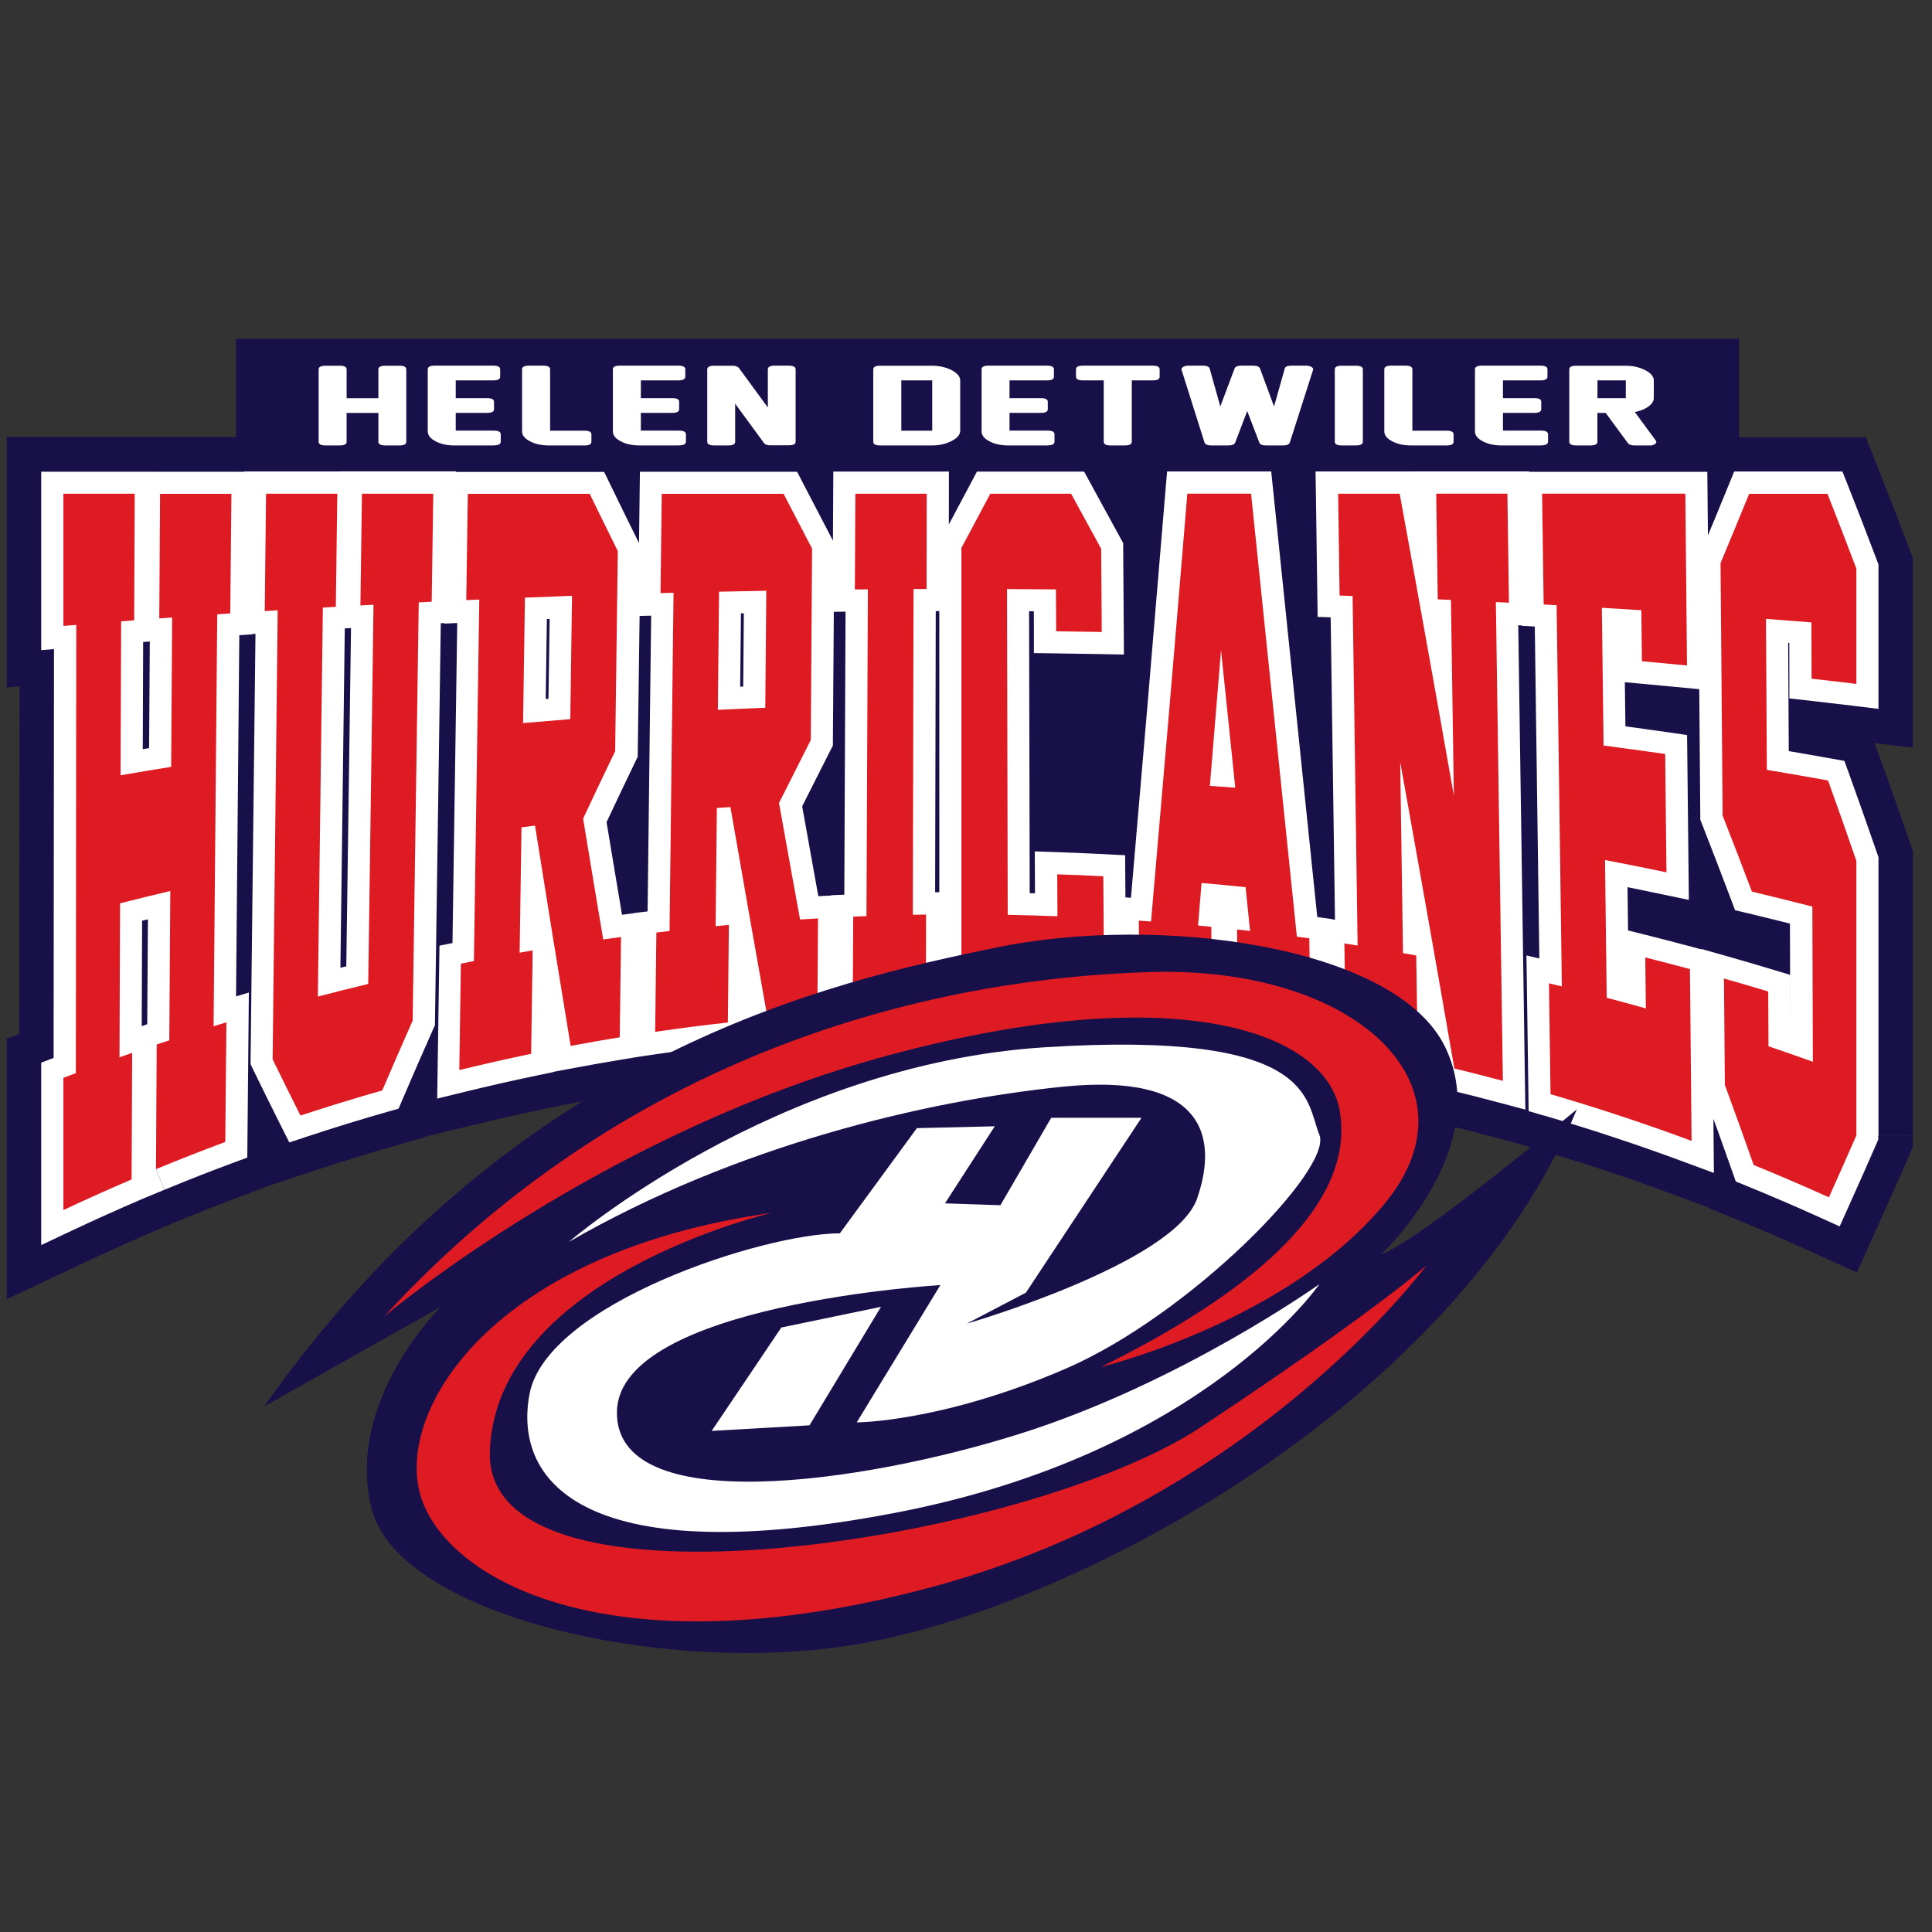
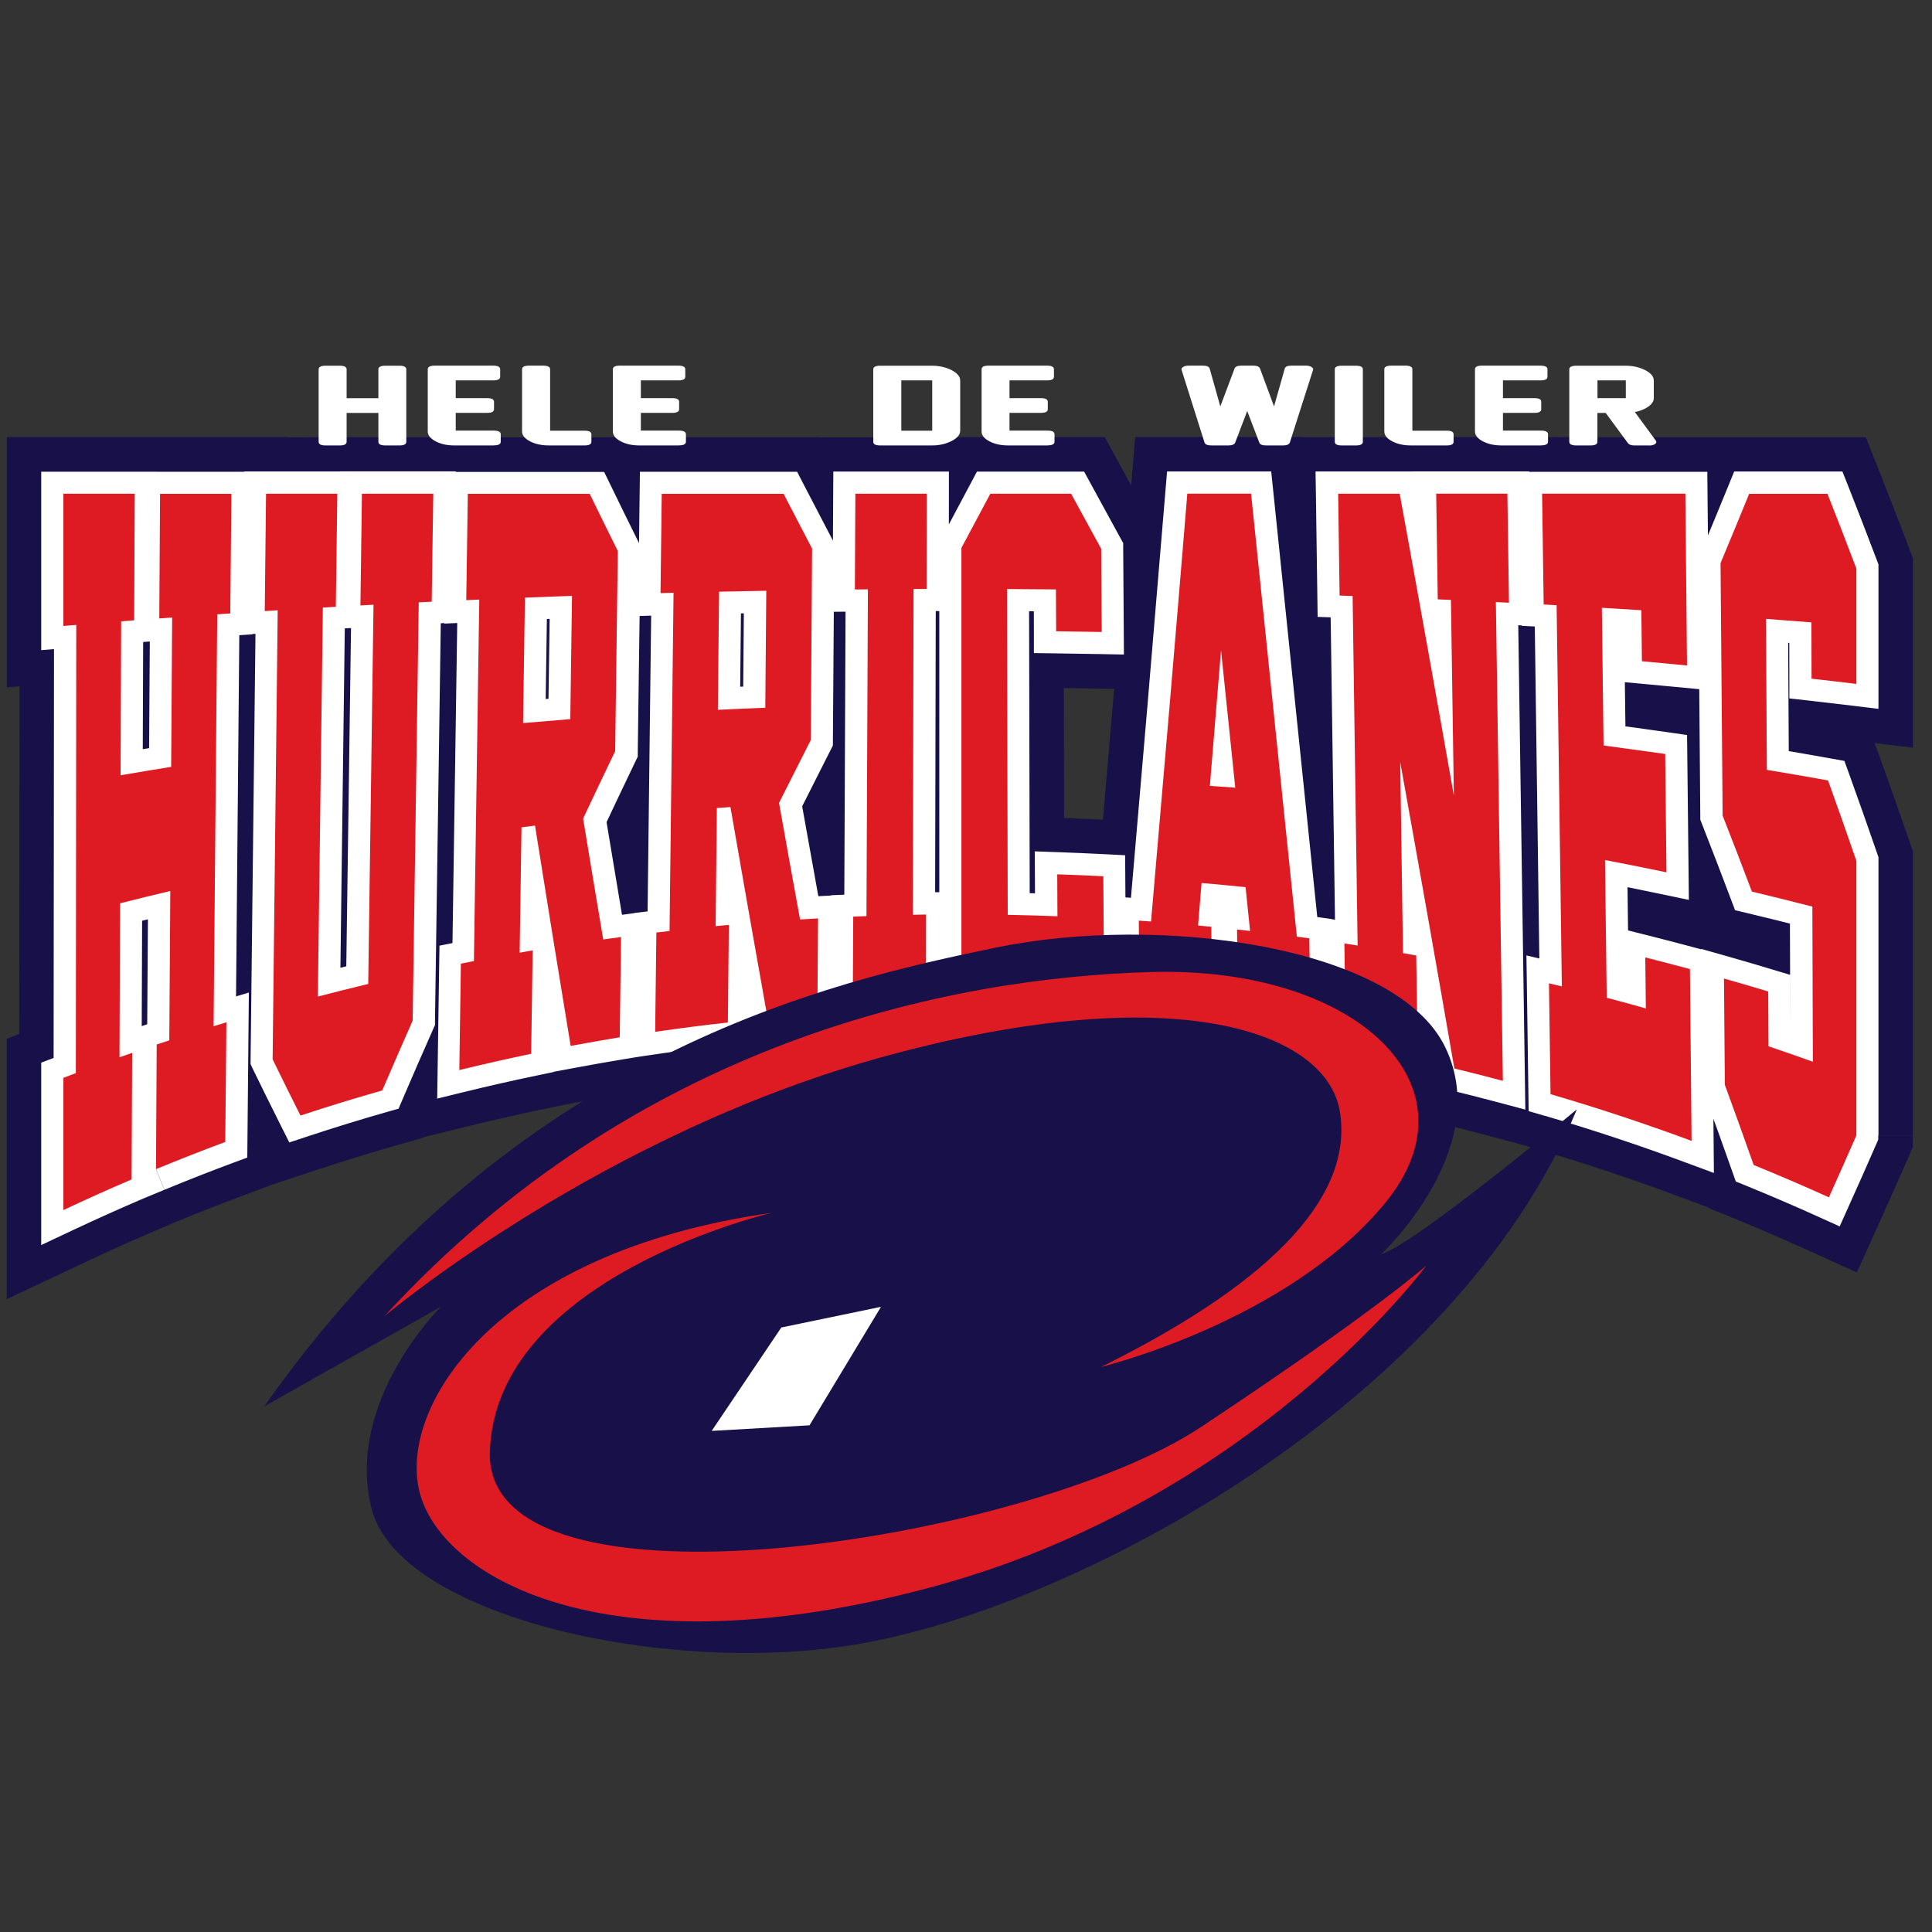
<svg xmlns="http://www.w3.org/2000/svg" id="Layer_1" data-name="Layer 1" viewBox="0 0 270 270">
  <rect x="0" y="0" width="270" height="270" fill="#333333" stroke="none" />
  <defs>
    <style>
      .cls-1 {
        fill: #de1a22;
      }

      .cls-2 {
        fill: #181149;
      }

      .cls-3 {
        fill: #fff;
      }
    </style>
  </defs>
-   <rect class="cls-2" x="32.98" y="47.35" width="210.06" height="74.77" />
  <path class="cls-3" d="M21.8,163.39c.04-5.81.07-11.62.1-17.42.59-.19,1.17-.39,1.76-.58.05-6.96.09-13.91.14-20.87-2.34.55-4.69,1.13-7.02,1.72-.03,7.17-.05,14.34-.08,21.52.59-.21,1.18-.41,1.77-.62-.03,5.9-.05,11.79-.08,17.69-3.2,1.37-6.37,2.79-9.53,4.28v-18.48c.58-.22,1.16-.44,1.74-.66.02-20.88.04-41.76.06-62.64-.6.05-1.2.1-1.8.15v-18.48h9.97c-.03,5.9-.05,11.79-.08,17.69-.61.05-1.21.09-1.82.14-.03,7.17-.05,14.35-.08,21.52,2.35-.41,4.71-.8,7.07-1.18.05-6.96.09-13.92.14-20.87-.6.04-1.2.09-1.8.13.04-5.81.07-11.61.11-17.42h9.97c-.05,5.57-.11,11.15-.16,16.72-.61.04-1.21.08-1.82.12-.17,19.19-.34,38.38-.51,57.57.6-.18,1.19-.36,1.79-.55-.05,5.57-.11,11.15-.16,16.72-3.24,1.21-6.47,2.47-9.68,3.8ZM57.68,142.61c-1.42,3.21-2.84,6.47-4.26,9.78-3.83,1.09-7.64,2.26-11.43,3.51-1.3-2.58-2.59-5.2-3.89-7.86.24-20.92.48-41.83.71-62.75-.6.04-1.21.08-1.81.11.06-5.47.12-10.94.18-16.4h9.96c-.07,5.27-.14,10.53-.21,15.8-.6.04-1.21.07-1.81.11-.23,18.12-.46,36.24-.7,54.36,2.34-.61,4.69-1.2,7.04-1.76.25-17.67.49-35.33.74-53-.61.03-1.22.07-1.83.1.07-5.2.14-10.4.21-15.61h9.97c-.07,5.03-.15,10.06-.22,15.09-.6.03-1.2.06-1.81.09-.28,19.47-.57,38.95-.85,58.42ZM86.62,144.96c-2.29.38-4.58.78-6.87,1.21-1.67-10.13-3.33-20.39-4.98-30.79-.63.08-1.26.16-1.89.24-.08,5.84-.17,11.68-.26,17.52.61-.11,1.22-.21,1.82-.32-.07,4.82-.14,9.63-.21,14.45-3.35.7-6.7,1.46-10.04,2.27.07-4.96.15-9.91.22-14.87.61-.12,1.22-.24,1.82-.36.25-16.84.5-33.68.75-50.52-.6.03-1.21.05-1.82.08.07-4.95.15-9.91.22-14.86h17.03c1.31,2.69,2.62,5.36,3.93,8-.12,9.32-.25,18.64-.37,27.97-1.49,3.1-2.99,6.24-4.48,9.42.93,5.67,1.87,11.3,2.81,16.89.83-.12,1.66-.23,2.49-.34-.06,4.67-.12,9.35-.18,14.02ZM73.1,101.05c2.2-.19,4.4-.37,6.6-.55.08-5.74.16-11.48.24-17.23-2.19.08-4.39.16-6.58.25-.09,5.84-.17,11.68-.26,17.52ZM114.22,141.78c-2.32.16-4.63.34-6.94.55-1.75-9.79-3.48-19.63-5.2-29.54-.63.04-1.27.09-1.9.13-.06,5.5-.12,11-.17,16.51.62-.06,1.23-.12,1.85-.17-.05,4.55-.09,9.09-.14,13.64-3.39.37-6.78.81-10.16,1.3.06-4.63.11-9.25.17-13.88.61-.07,1.22-.15,1.84-.21.19-15.76.38-31.51.56-47.27-.61.02-1.21.03-1.82.05.06-4.63.11-9.25.17-13.88h17.03c1.32,2.56,2.65,5.11,3.98,7.66-.06,8.92-.12,17.84-.18,26.75-1.48,2.91-2.95,5.84-4.44,8.79.97,5.45,1.95,10.88,2.94,16.29.84-.05,1.67-.1,2.51-.15-.03,4.48-.06,8.95-.09,13.43ZM100.32,99.2c2.21-.11,4.42-.2,6.63-.29.05-5.45.1-10.9.14-16.35-2.2.04-4.4.08-6.6.13-.06,5.5-.12,11.01-.17,16.51ZM119.17,141.48c.02-4.46.04-8.92.07-13.38.62-.02,1.23-.05,1.85-.07.07-15.22.13-30.44.2-45.67-.61,0-1.21.01-1.82.02.02-4.46.04-8.92.07-13.38h9.97c0,4.44-.02,8.88-.02,13.31-.6,0-1.21,0-1.82,0-.03,15.18-.07,30.35-.1,45.53.62-.01,1.23-.02,1.85-.03,0,4.44-.01,8.88-.02,13.32-3.41.06-6.81.17-10.22.34ZM154.26,134.2c-1.4,2.44-2.79,4.89-4.2,7.33-3.85-.21-7.71-.34-11.56-.4-1.38-2.53-2.76-5.05-4.14-7.56,0-19,0-38,0-57,1.35-2.53,2.69-5.05,4.04-7.57h11.29c1.4,2.55,2.8,5.12,4.2,7.69.03,3.88.05,7.75.08,11.63-2.12-.04-4.25-.07-6.37-.1-.01-1.95-.02-3.9-.03-5.85-2.28-.02-4.56-.04-6.84-.05.03,15.18.07,30.36.1,45.53,2.32.04,4.63.11,6.95.2,0-1.95-.02-3.9-.03-5.86,2.15.07,4.3.16,6.44.27.03,3.91.05,7.82.08,11.73ZM173.04,143.68c-.05-4.59-.11-9.19-.16-13.78.61.07,1.21.13,1.82.2-.21-2.04-.42-4.08-.63-6.12-2.05-.21-4.1-.4-6.15-.58-.16,1.98-.32,3.96-.49,5.94.62.06,1.23.12,1.85.18.05,4.57.1,9.13.15,13.7-3.39-.41-6.78-.76-10.17-1.05-.03-4.5-.07-9.01-.11-13.51.57.04,1.14.08,1.71.12,1.72-19.79,3.42-39.7,5.07-59.79h8.91c2.11,20.4,4.25,41.02,6.4,61.91.58.08,1.16.16,1.74.23.06,4.69.12,9.38.19,14.07-3.37-.57-6.75-1.08-10.14-1.53ZM169.07,109.83c1.18.08,2.37.16,3.56.25-.67-6.43-1.33-12.84-1.99-19.22-.52,6.34-1.04,12.67-1.56,18.97ZM203.25,149.33c-2.52-14.58-5.05-28.85-7.57-42.84.13,8.9.26,17.81.39,26.71.62.11,1.23.22,1.85.33.07,4.87.14,9.74.22,14.61-3.34-.75-6.7-1.43-10.06-2.06-.07-4.74-.13-9.49-.2-14.23.62.09,1.24.19,1.85.29-.23-16.28-.46-32.57-.7-48.85-.61-.02-1.21-.04-1.82-.06-.07-4.74-.13-9.48-.2-14.23h8.6c2.52,13.78,5.04,27.83,7.57,42.19-.14-9.11-.27-18.23-.41-27.35-.61-.03-1.22-.05-1.84-.08-.07-4.92-.15-9.84-.22-14.77h9.95c.07,5.08.15,10.16.22,15.24-.61-.03-1.22-.06-1.83-.09.33,22.3.66,44.61.98,66.91-2.26-.6-4.53-1.18-6.79-1.73ZM216.69,152.91c-.07-5.16-.14-10.33-.22-15.49.6.14,1.2.29,1.8.43-.24-17.76-.49-35.51-.73-53.27-.6-.03-1.2-.07-1.81-.1-.07-5.16-.14-10.33-.22-15.49h20.02c.08,8,.15,16,.23,24.01-2.1-.2-4.2-.4-6.3-.59-.03-2.38-.05-4.76-.08-7.13-1.84-.12-3.68-.23-5.52-.34.08,6.42.16,12.83.24,19.25,2.88.38,5.75.77,8.61,1.18.06,5.51.12,11.03.18,16.54-2.86-.6-5.72-1.17-8.59-1.72.08,6.42.16,12.83.24,19.25,1.83.48,3.65.98,5.47,1.49-.03-2.38-.06-4.76-.08-7.13,2.08.53,4.16,1.07,6.24,1.63.08,8,.15,16,.23,24.01-6.51-2.41-13.09-4.59-19.72-6.53ZM259.44,158.66c-1.29,2.94-2.57,5.83-3.85,8.67-3.48-1.58-6.99-3.08-10.51-4.52-1.34-3.8-2.68-7.53-4.03-11.2-.04-4.95-.08-9.91-.12-14.86,2.06.58,4.12,1.19,6.18,1.81.02,2.55.03,5.1.04,7.66,2.07.7,4.14,1.42,6.2,2.16-.02-7.23-.05-14.46-.07-21.68-2.81-.72-5.63-1.42-8.45-2.1-1.36-3.6-2.72-7.14-4.09-10.62-.09-11.76-.19-23.52-.29-35.28,1.33-3.18,2.66-6.41,4-9.69h10.94c1.35,3.42,2.7,6.9,4.04,10.45v16.12c-2.08-.25-4.17-.5-6.26-.73,0-2.62-.02-5.25-.02-7.87-2.12-.17-4.23-.33-6.35-.49.04,7.03.08,14.07.12,21.1,2.86.47,5.71.97,8.55,1.48,1.33,3.68,2.65,7.42,3.96,11.24v38.36Z" />
  <path class="cls-2" d="M21.8,163.39l7.91.05c.04-5.81.07-11.62.1-17.42l-7.91-.05,2.51,7.5c.58-.19,1.15-.38,1.72-.57l5.4-1.78.04-5.69c.05-6.96.09-13.91.14-20.87l.07-10.08-9.8,2.32c-2.39.57-4.77,1.15-7.14,1.75l-5.94,1.51-.02,6.13c-.03,7.17-.05,14.34-.08,21.52l-.04,11.23,10.59-3.74c.57-.2,1.15-.4,1.73-.6l-2.59-7.47-7.91-.04c-.03,5.9-.05,11.79-.08,17.69l7.91.04-3.11-7.27c-3.28,1.41-6.54,2.87-9.79,4.4l3.37,7.16h7.91v-18.48h-7.91l2.81,7.4c.56-.21,1.13-.43,1.7-.64l5.13-1.92v-5.48c.02-20.88.04-41.76.06-62.64v-8.59s-8.56.7-8.56.7c-.6.05-1.2.1-1.81.15l.66,7.88h7.91v-18.48h-7.91v7.91h9.97v-7.91l-7.91-.04c-.03,5.9-.05,11.79-.08,17.69l7.91.04-.6-7.89c-.61.05-1.22.09-1.82.14l-7.27.56-.03,7.29c-.03,7.17-.05,14.35-.08,21.52l-.04,9.44,9.3-1.61c2.32-.4,4.65-.79,6.98-1.17l6.6-1.07.05-6.69c.05-6.96.09-13.92.14-20.87l.06-8.57-8.54.62c-.6.04-1.21.09-1.81.13l.58,7.89,7.91.05c.03-5.81.07-11.61.1-17.42l-7.91-.05v7.91h9.97v-7.91l-7.91-.08c-.05,5.57-.11,11.15-.16,16.72l7.91.08-.53-7.89c-.61.04-1.22.08-1.83.12l-7.31.5-.07,7.32c-.17,19.19-.34,38.38-.52,57.57l-.1,10.82,10.34-3.19c.58-.18,1.16-.36,1.75-.54l-2.29-7.57-7.91-.08c-.05,5.57-.11,11.15-.16,16.72l7.91.08-2.76-7.42c-3.33,1.24-6.64,2.54-9.94,3.9l3.02,7.31,7.91.05-7.91-.05,3.02,7.31c3.12-1.29,6.26-2.52,9.42-3.7l5.1-1.9.05-5.44c.05-5.57.11-11.15.16-16.72l.1-10.77-10.3,3.12c-.61.18-1.22.37-1.83.56l2.33,7.56,7.91.07c.17-19.19.34-38.38.52-57.57l-7.91-.07.54,7.89c.6-.04,1.21-.08,1.81-.12l7.31-.49.07-7.32c.05-5.57.11-11.15.16-16.72l.08-7.99H14.5l-.05,7.86c-.04,5.81-.07,11.61-.11,17.42l-.05,8.57,8.55-.63c.6-.04,1.19-.09,1.79-.13l-.58-7.89-7.91-.05c-.05,6.96-.09,13.92-.14,20.88l7.91.05-1.27-7.81c-2.39.39-4.77.79-7.15,1.2l1.35,7.79,7.91.03c.03-7.17.05-14.35.08-21.52l-7.91-.03.61,7.89c.6-.05,1.21-.09,1.81-.14l7.27-.56.03-7.29c.03-5.9.05-11.79.08-17.69l.04-7.95H.95v34.99l8.57-.71c.6-.05,1.19-.1,1.79-.15l-.65-7.88H2.74c-.02,20.87-.04,41.75-.06,62.63h7.91s-2.77-7.4-2.77-7.4c-.59.22-1.18.45-1.78.67l-5.1,1.94v36.4l11.28-5.31c3.07-1.45,6.17-2.83,9.28-4.17l4.77-2.04.02-5.19c.03-5.89.05-11.79.08-17.69l.05-11.17-10.55,3.65c-.6.21-1.21.42-1.82.64l2.63,7.46,7.91.03c.03-7.17.05-14.34.08-21.52l-7.91-.03,1.95,7.67c2.29-.58,4.59-1.15,6.9-1.69l-1.83-7.7-7.91-.05c-.05,6.96-.09,13.91-.14,20.87l7.91.05-2.47-7.51c-.6.2-1.2.39-1.8.59l-5.37,1.79-.03,5.66c-.04,5.81-.07,11.62-.1,17.42l-.07,11.91,11-4.55-3.02-7.31ZM57.68,142.61l-7.23-3.2c-1.44,3.24-2.87,6.53-4.3,9.87l7.27,3.11-2.17-7.61c-3.93,1.12-7.84,2.32-11.74,3.61l2.48,7.51,7.07-3.55c-1.28-2.56-2.57-5.15-3.85-7.78l-7.11,3.47,7.91.09c.24-20.92.48-41.83.72-62.75l.1-8.52-8.51.54c-.61.04-1.21.08-1.82.12l.5,7.89,7.91.09c.06-5.47.12-10.94.18-16.4l-7.91-.09v7.91h9.96v-7.91l-7.91-.1c-.07,5.27-.14,10.53-.21,15.8l7.91.1-.45-7.9c-.61.04-1.21.07-1.82.11l-7.35.43-.1,7.37c-.23,18.12-.46,36.24-.7,54.36l-.13,10.38,10.04-2.62c2.29-.6,4.58-1.17,6.88-1.72l5.99-1.43.09-6.15c.25-17.67.49-35.33.74-53l.12-8.47-8.46.46c-.61.03-1.23.07-1.84.1l.44,7.9,7.91.11c.07-5.2.14-10.4.21-15.61l-7.91-.11v7.91h9.97v-7.91l-7.91-.12c-.07,5.03-.15,10.06-.22,15.09l7.91.12-.38-7.9c-.61.03-1.21.06-1.82.09l-7.41.37-.11,7.42c-.29,19.47-.57,38.95-.86,58.42l7.91.12-7.23-3.2,7.23,3.2,7.91.12c.28-19.47.57-38.95.85-58.42l-7.91-.12.39,7.9c.6-.03,1.2-.06,1.79-.09l7.42-.36.11-7.43c.08-5.03.15-10.06.22-15.09l.12-8.03h-25.81l-.11,7.8c-.07,5.2-.14,10.41-.21,15.61l-.12,8.47,8.46-.47c.61-.03,1.22-.07,1.83-.1l-.43-7.9-7.91-.11c-.25,17.67-.49,35.33-.74,53l7.91.11-1.84-7.69c-2.4.57-4.8,1.17-7.2,1.8l2,7.66,7.91.1c.23-18.12.46-36.24.7-54.36l-7.91-.1.46,7.9c.6-.04,1.2-.07,1.8-.1l7.36-.42.1-7.37c.07-5.27.14-10.53.21-15.8l.1-8.02h-25.8l-.09,7.83c-.06,5.47-.12,10.94-.18,16.4l-.09,8.53,8.51-.54c.6-.04,1.2-.08,1.8-.11l-.5-7.89-7.91-.09c-.24,20.92-.48,41.84-.72,62.75l-.02,1.87.82,1.68c1.31,2.68,2.62,5.33,3.93,7.94l3.06,6.1,6.48-2.14c3.69-1.22,7.4-2.36,11.12-3.42l3.62-1.03,1.48-3.46c1.41-3.28,2.81-6.51,4.22-9.69l.65-1.48.02-1.61-7.91-.12ZM86.62,144.96l-1.28-7.81c-2.36.38-4.71.8-7.06,1.24l1.46,7.77,7.81-1.29c-1.67-10.12-3.33-20.36-4.97-30.75l-1.2-7.55-7.58.94c-.64.08-1.28.16-1.92.24l-6.81.87-.1,6.86c-.09,5.84-.17,11.68-.26,17.52l-.14,9.56,9.41-1.65c.6-.1,1.19-.21,1.78-.31l-1.32-7.8-7.91-.12c-.07,4.82-.14,9.63-.21,14.45l7.91.12-1.61-7.75c-3.45.72-6.88,1.49-10.31,2.33l1.88,7.69,7.91.12c.07-4.95.15-9.91.22-14.86l-7.91-.12,1.55,7.76c.59-.12,1.19-.23,1.78-.35l6.31-1.22.1-6.42c.25-16.84.5-33.68.75-50.52l.13-8.39-8.38.37c-.61.03-1.22.05-1.83.08l.36,7.9,7.91.12c.07-4.96.15-9.91.22-14.86l-7.91-.12v7.91h17.03v-7.91l-7.12,3.46c1.32,2.71,2.64,5.4,3.96,8.06l7.09-3.52-7.91-.11c-.13,9.32-.25,18.64-.37,27.97l7.91.11-7.13-3.43c-1.5,3.12-3,6.28-4.51,9.48l-1.05,2.23.4,2.43c.93,5.67,1.87,11.31,2.81,16.92l1.27,7.6,7.63-1.07c.81-.11,1.63-.23,2.44-.33l-1.05-7.84-7.91-.1c-.06,4.67-.12,9.35-.19,14.02l7.91.1-1.28-7.81,1.28,7.81,7.91.1c.06-4.67.12-9.35.18-14.02l.12-9.16-9.08,1.22c-.85.11-1.7.23-2.54.35l1.1,7.84,7.8-1.31c-.94-5.59-1.87-11.21-2.81-16.87l-7.8,1.28,7.16,3.37c1.49-3.16,2.97-6.28,4.45-9.36l.76-1.57.02-1.75c.13-9.32.25-18.64.37-27.97l.03-1.91-.85-1.71c-1.3-2.62-2.6-5.27-3.9-7.94l-2.16-4.46h-29.78l-.12,7.79c-.08,4.95-.15,9.91-.22,14.86l-.13,8.4,8.4-.38c.6-.03,1.2-.05,1.81-.08l-.35-7.9-7.91-.12c-.25,16.84-.5,33.68-.75,50.52l7.91.12-1.51-7.77c-.62.12-1.24.24-1.86.37l-6.27,1.25-.1,6.39c-.07,4.95-.15,9.91-.22,14.86l-.15,10.24,9.94-2.43c3.25-.79,6.5-1.53,9.76-2.21l6.21-1.29.1-6.34c.07-4.82.14-9.63.21-14.45l.14-9.51-9.37,1.59c-.62.11-1.24.21-1.87.32l1.37,7.79,7.91.12c.09-5.84.17-11.68.26-17.52l-7.91-.12,1,7.85c.62-.08,1.24-.16,1.85-.23l-.97-7.85-7.81,1.24c1.66,10.42,3.32,20.69,4.99,30.84l1.32,7.98,7.95-1.49c2.23-.42,4.45-.81,6.69-1.18l6.54-1.07.09-6.63-7.91-.1ZM73.1,101.05l.69,7.88c2.17-.19,4.34-.37,6.52-.54l7.19-.56.1-7.21c.08-5.74.16-11.48.24-17.23l.12-8.31-8.31.29c-2.2.08-4.41.16-6.61.25l-7.49.3-.11,7.49c-.09,5.84-.17,11.68-.26,17.52l-.13,8.76,8.73-.77-.69-7.88,7.91.12c.09-5.84.17-11.68.26-17.53l-7.91-.12.31,7.9c2.18-.09,4.37-.17,6.55-.25l-.28-7.91-7.91-.11c-.08,5.74-.16,11.48-.24,17.23l7.91.11-.62-7.89c-2.23.17-4.45.36-6.67.55l.69,7.88,7.91.12-7.91-.12ZM114.22,141.78l-.53-7.89c-2.38.16-4.76.35-7.13.57l.72,7.88,7.79-1.39c-1.75-9.78-3.48-19.6-5.19-29.5l-1.21-7.01-7.1.47c-.64.04-1.29.09-1.93.13l-7.28.51-.08,7.3c-.06,5.5-.12,11.01-.17,16.51l-.09,8.8,8.76-.84c.6-.06,1.2-.11,1.8-.17l-.72-7.88-7.91-.08c-.05,4.55-.09,9.09-.14,13.64l7.91.08-.87-7.86c-3.49.39-6.96.83-10.44,1.34l1.15,7.83,7.91.1c.06-4.63.11-9.25.17-13.88l-7.91-.1.94,7.86c.6-.07,1.2-.14,1.8-.21l6.93-.79.08-6.97c.19-15.76.37-31.51.56-47.27l.1-8.22-8.21.22c-.61.02-1.22.03-1.83.05l.22,7.91,7.91.1c.06-4.63.11-9.25.17-13.88l-7.91-.1v7.91h17.03v-7.91l-7.03,3.63c1.33,2.58,2.66,5.14,4,7.69l7.01-3.67-7.91-.06c-.06,8.92-.12,17.84-.18,26.76l7.91.05-7.06-3.58c-1.48,2.92-2.96,5.85-4.45,8.81l-1.18,2.35.46,2.59c.97,5.45,1.95,10.89,2.94,16.32l1.26,6.92,7.02-.44c.82-.05,1.63-.1,2.45-.14l-.44-7.9-7.91-.05c-.03,4.48-.06,8.96-.09,13.43l7.91.05-.53-7.89.53,7.89,7.91.05c.03-4.48.06-8.96.09-13.43l.05-8.42-8.4.46c-.86.05-1.71.1-2.57.15l.5,7.89,7.78-1.41c-.98-5.41-1.96-10.83-2.93-16.27l-7.79,1.39,7.07,3.55c1.48-2.94,2.95-5.86,4.43-8.76l.84-1.66v-1.86c.07-8.92.14-17.84.2-26.76v-1.97s-.9-1.75-.9-1.75c-1.33-2.53-2.65-5.07-3.96-7.62l-2.21-4.28h-29.66l-.1,7.81c-.06,4.63-.11,9.25-.17,13.88l-.1,8.23,8.23-.23c.6-.02,1.21-.03,1.81-.05l-.21-7.91-7.91-.1c-.19,15.76-.38,31.51-.56,47.27l7.91.09-.9-7.86c-.63.07-1.25.14-1.88.22l-6.88.82-.09,6.93c-.06,4.63-.11,9.25-.17,13.88l-.11,9.27,9.17-1.34c3.29-.48,6.59-.9,9.89-1.27l6.97-.77.07-7.01c.04-4.55.09-9.09.14-13.64l.09-8.75-8.72.79c-.63.06-1.25.12-1.88.18l.75,7.88,7.91.08c.06-5.5.11-11.01.17-16.51l-7.91-.08.55,7.89c.62-.04,1.25-.09,1.87-.13l-.52-7.89-7.79,1.35c1.72,9.93,3.45,19.78,5.21,29.58l1.27,7.15,7.24-.66c2.25-.21,4.5-.39,6.76-.54l7.33-.5.05-7.34-7.91-.05ZM100.32,99.2l.38,7.9c2.18-.11,4.37-.2,6.55-.29l7.54-.29.06-7.54c.05-5.45.1-10.9.14-16.35l.07-8.12-8.12.14c-2.21.04-4.42.08-6.63.13l-7.66.17-.08,7.66c-.06,5.5-.12,11.01-.17,16.51l-.09,8.39,8.38-.41-.38-7.9,7.91.08c.06-5.51.12-11.01.17-16.51l-7.91-.08.17,7.91c2.19-.05,4.37-.09,6.56-.13l-.14-7.91-7.91-.07c-.05,5.45-.1,10.9-.14,16.35l7.91.07-.31-7.91c-2.24.09-4.47.18-6.7.29l.38,7.9,7.91.08-7.91-.08ZM119.17,141.48l7.91.04c.02-4.46.04-8.92.07-13.38l-7.91-.04.33,7.91c.6-.03,1.2-.05,1.81-.07l7.59-.28.03-7.59c.07-15.22.13-30.44.2-45.66l.03-8.01-8.01.07c-.61,0-1.22.01-1.83.02l.08,7.91,7.91.04c.02-4.46.05-8.92.07-13.38l-7.91-.04v7.91h9.97v-7.91h-7.91c0,4.42-.02,8.86-.02,13.3h7.91s-.02-7.9-.02-7.9c-.61,0-1.22,0-1.83,0l-7.86.03-.02,7.86c-.03,15.18-.07,30.35-.1,45.53l-.02,8.08,8.08-.15c.6-.01,1.2-.02,1.8-.03l-.11-7.91h-7.91c0,4.43-.01,8.86-.02,13.3h7.91s-.13-7.9-.13-7.9c-3.5.06-7,.18-10.49.35l.4,7.9,7.91.04-7.91-.04.4,7.9c3.31-.17,6.63-.28,9.94-.33l7.77-.12v-7.77c.02-4.44.03-8.88.03-13.31v-8.03s-8.02.11-8.02.11c-.63,0-1.26.02-1.89.03l.15,7.91,7.91.02c.03-15.18.07-30.35.1-45.53l-7.91-.02.03,7.91c.6,0,1.21,0,1.81,0l7.87-.02v-7.87c.02-4.44.03-8.88.03-13.32v-7.92s-7.91,0-7.91,0h-17.85l-.04,7.87c-.02,4.46-.04,8.92-.06,13.38l-.04,8.03,8.03-.08c.61,0,1.21-.01,1.81-.02l-.06-7.91-7.91-.03c-.07,15.22-.13,30.44-.2,45.67l7.91.03-.29-7.9c-.63.02-1.26.05-1.89.07l-7.54.32-.04,7.55c-.02,4.46-.04,8.92-.07,13.38l-.04,8.36,8.36-.43-.4-7.9ZM154.26,134.2l-6.87-3.92c-1.39,2.44-2.79,4.88-4.19,7.32l6.86,3.93.43-7.9c-3.96-.22-7.92-.35-11.87-.41l-.12,7.91,6.94-3.8c-1.39-2.53-2.77-5.05-4.14-7.56l-6.94,3.81h7.91c0-19,0-38,0-57h-7.91l6.98,3.73c1.35-2.53,2.7-5.06,4.05-7.59l-6.99-3.71v7.91h11.29v-7.91l-6.94,3.79c1.4,2.55,2.79,5.11,4.2,7.68l6.94-3.79-7.91.05c.03,3.88.05,7.75.08,11.63l7.91-.05.15-7.91c-2.14-.04-4.28-.07-6.42-.1l-.1,7.91,7.91-.04c0-1.95-.02-3.9-.03-5.85l-.04-7.81-7.81-.07c-2.29-.02-4.58-.03-6.87-.04l-7.96-.03.02,7.96c.03,15.18.07,30.35.1,45.53l.02,7.75,7.75.14c2.26.04,4.53.11,6.79.19l8.25.31-.04-8.26c-.01-1.95-.02-3.9-.03-5.85l-7.91.04-.27,7.91c2.11.07,4.21.16,6.31.27l.4-7.9-7.91.05c.03,3.91.05,7.82.08,11.73l7.91-.05-6.87-3.92,6.87,3.92,7.91-.05c-.02-3.91-.05-7.82-.08-11.73l-.05-7.47-7.46-.38c-2.19-.11-4.38-.2-6.57-.28l-8.22-.28.04,8.22c0,1.95.02,3.9.03,5.86l7.91-.04.3-7.9c-2.37-.09-4.73-.16-7.1-.2l-.15,7.91,7.91-.02c-.03-15.18-.07-30.35-.1-45.53l-7.91.02-.03,7.91c2.27.01,4.54.02,6.81.04l.07-7.91-7.91.04c.01,1.95.02,3.9.03,5.85l.03,7.78,7.78.1c2.11.03,4.22.06,6.33.1l8.11.15-.05-8.11c-.03-3.88-.05-7.75-.08-11.63v-1.99s-.97-1.75-.97-1.75c-1.4-2.58-2.81-5.14-4.2-7.7l-2.25-4.12h-20.73l-2.23,4.2c-1.34,2.52-2.68,5.04-4.03,7.56l-.93,1.75v1.98c0,19,0,38,0,57v2.03l.98,1.78c1.37,2.51,2.75,5.02,4.13,7.55l2.21,4.05,4.61.07c3.75.05,7.51.19,11.26.39l4.87.26,2.42-4.23c1.4-2.45,2.81-4.9,4.2-7.35l1.06-1.85-.02-2.13-7.91.05ZM173.04,143.68l7.91-.09c-.05-4.6-.11-9.19-.16-13.79l-7.91.09-.86,7.86c.59.06,1.18.13,1.77.2l9.78,1.12-1.01-9.79c-.21-2.04-.42-4.08-.63-6.11l-.66-6.41-6.41-.65c-2.09-.21-4.18-.41-6.27-.59l-7.91-.68-.65,7.91c-.16,1.98-.33,3.96-.49,5.93l-.65,7.8,7.79.73c.6.06,1.21.11,1.81.17l.78-7.87-7.91.09c.05,4.57.1,9.13.15,13.7l7.91-.08.95-7.85c-3.48-.42-6.96-.78-10.45-1.08l-.67,7.88,7.91-.06c-.04-4.5-.07-9.01-.11-13.51l-7.91.06-.55,7.89c.56.04,1.12.08,1.68.12l7.79.58.68-7.78c1.73-19.8,3.42-39.73,5.08-59.82l-7.89-.65v7.91h8.91v-7.91l-7.87.81c2.11,20.4,4.25,41.02,6.4,61.9l.64,6.21,6.18.82c.57.08,1.14.15,1.7.23l1.08-7.84-7.91.11c.06,4.69.13,9.38.19,14.07l7.91-.11,1.32-7.8c-3.46-.59-6.93-1.11-10.41-1.57l-1.05,7.84,7.91-.09-7.91.09-1.05,7.84c3.29.44,6.58.93,9.86,1.49l9.36,1.58-.13-9.49c-.06-4.69-.13-9.38-.19-14.07l-.09-6.8-6.74-.93c-.59-.08-1.19-.16-1.78-.24l-1.04,7.84,7.87-.81c-2.16-20.89-4.29-41.51-6.4-61.91l-.73-7.1h-23.32l-.6,7.26c-1.66,20.07-3.35,39.98-5.07,59.75l7.88.69.59-7.89c-.58-.04-1.17-.09-1.75-.13l-8.53-.6.07,8.55c.04,4.5.07,9.01.11,13.51l.06,7.2,7.18.61c3.3.28,6.6.62,9.9,1.02l8.96,1.08-.1-9.02c-.05-4.57-.1-9.13-.15-13.7l-.08-7.09-7.06-.7c-.63-.06-1.26-.12-1.89-.18l-.74,7.88,7.88.65c.16-1.98.33-3.96.49-5.94l-7.88-.65-.68,7.88c2.01.17,4.02.36,6.02.56l.8-7.87-7.87.81c.21,2.04.42,4.07.63,6.12l7.87-.81.9-7.86c-.62-.07-1.24-.14-1.86-.21l-8.87-.97.1,8.92c.05,4.59.11,9.19.16,13.78l.08,6.85,6.79.9,1.05-7.84ZM169.07,109.83l-.53,7.89c1.17.08,2.33.16,3.51.25l9.42.7-.97-9.4c-.67-6.43-1.33-12.84-1.99-19.22l-15.75.17c-.52,6.34-1.04,12.66-1.56,18.96l-.67,8.01,8.02.54.53-7.89,7.88.65c.52-6.31,1.05-12.64,1.56-18.98l-7.88-.64-7.87.81c.66,6.39,1.33,12.8,1.99,19.23l7.87-.82.58-7.89c-1.2-.09-2.41-.17-3.61-.26l-.53,7.89,7.88.65-7.88-.65ZM203.25,149.33l7.79-1.35c-2.53-14.6-5.05-28.89-7.57-42.89l-15.7,1.52c.13,8.9.27,17.81.39,26.71l.1,6.54,6.44,1.14c.6.11,1.2.21,1.81.32l1.41-7.78-7.91.12c.07,4.87.14,9.74.22,14.61l7.91-.12,1.72-7.72c-3.44-.77-6.88-1.47-10.33-2.11l-1.45,7.78,7.91-.11c-.07-4.74-.13-9.48-.2-14.23l-7.91.11-1.19,7.82c.6.09,1.2.18,1.81.28l9.28,1.46-.14-9.39c-.23-16.28-.47-32.56-.7-48.85l-.11-7.52-7.52-.27c-.61-.02-1.22-.04-1.83-.07l-.28,7.91,7.91-.11c-.07-4.74-.13-9.49-.2-14.23l-7.91.11v7.91h8.6v-7.91l-7.78,1.42c2.51,13.77,5.04,27.8,7.56,42.14l15.7-1.49c-.13-9.11-.27-18.23-.41-27.35l-.11-7.45-7.44-.34c-.62-.03-1.23-.06-1.85-.08l-.35,7.9,7.91-.12c-.07-4.92-.15-9.85-.22-14.77l-7.91.12v7.91h9.95v-7.91l-7.91.12c.07,5.08.15,10.16.22,15.24l7.91-.11.4-7.9c-.61-.03-1.23-.06-1.84-.09l-8.42-.41.12,8.43c.33,22.3.65,44.6.98,66.91l7.91-.12,2.04-7.64c-2.32-.62-4.65-1.21-6.98-1.77l-1.86,7.69,7.79-1.35-7.79,1.35-1.86,7.69c2.21.53,4.41,1.09,6.61,1.68l10.1,2.7-.15-10.46c-.33-22.3-.65-44.6-.98-66.91l-7.91.12-.39,7.9c.6.03,1.21.06,1.82.09l8.43.42-.12-8.44c-.07-5.08-.15-10.16-.22-15.24l-.11-7.8h-25.78l.12,8.03c.07,4.92.15,9.84.22,14.77l.11,7.46,7.45.33c.61.03,1.22.05,1.83.08l.36-7.9-7.91.12c.13,9.12.27,18.23.41,27.35l7.91-.12,7.79-1.37c-2.53-14.38-5.06-28.45-7.58-42.25l-1.19-6.49h-23.22l.11,8.02c.07,4.74.13,9.48.2,14.23l.11,7.53,7.53.26c.6.02,1.21.04,1.81.06l.28-7.91-7.91.11c.23,16.28.47,32.56.7,48.85l7.91-.11,1.23-7.81c-.63-.1-1.26-.2-1.9-.29l-9.23-1.4.13,9.34c.07,4.74.13,9.48.2,14.23l.09,6.48,6.37,1.19c3.27.61,6.54,1.28,9.79,2l9.78,2.18-.15-10.02c-.07-4.87-.15-9.74-.22-14.61l-.1-6.51-6.4-1.16c-.63-.11-1.25-.23-1.89-.34l-1.37,7.79,7.91-.12c-.13-8.9-.26-17.81-.39-26.71l-7.91.12-7.79,1.4c2.51,13.97,5.04,28.22,7.55,42.78l.89,5.12,5.05,1.22,1.86-7.69ZM216.69,152.91l7.91-.11c-.07-5.16-.15-10.32-.22-15.49l-7.91.11-1.83,7.7c.59.14,1.17.28,1.76.42l9.93,2.42-.14-10.22c-.24-17.76-.49-35.51-.73-53.27l-.1-7.38-7.38-.4c-.61-.03-1.21-.07-1.81-.1l-.42,7.9,7.91-.11c-.07-5.16-.15-10.33-.22-15.49l-7.91.11v7.91h20.02v-7.91l-7.91.08c.08,8,.16,16,.23,24l7.91-.08.76-7.87c-2.11-.2-4.23-.4-6.35-.59l-.71,7.88,7.91-.09c-.03-2.38-.06-4.75-.08-7.13l-.09-7.34-7.33-.46c-1.85-.12-3.7-.23-5.55-.34l-8.48-.5.11,8.5c.08,6.42.16,12.83.24,19.25l.09,6.85,6.8.89c2.84.37,5.68.76,8.51,1.17l1.13-7.83-7.91.08c.06,5.51.12,11.03.18,16.54l7.91-.08,1.63-7.74c-2.9-.61-5.81-1.19-8.73-1.75l-9.52-1.81.12,9.69c.08,6.41.16,12.83.24,19.25l.08,6.02,5.82,1.53c1.78.47,3.57.95,5.34,1.45l10.17,2.86-.12-10.57c-.02-2.38-.05-4.75-.08-7.13l-7.91.09-1.94,7.67c2.04.51,4.08,1.05,6.11,1.6l2.07-7.64-7.91.08c.08,8,.16,16,.23,24.01l7.91-.08,2.75-7.42c-6.69-2.48-13.44-4.71-20.25-6.7l-2.22,7.59,7.91-.11-7.91.11-2.22,7.59c6.45,1.88,12.85,4,19.19,6.35l10.77,3.99-.11-11.49c-.08-8-.15-16-.23-24.01l-.06-5.99-5.79-1.57c-2.12-.57-4.24-1.13-6.36-1.66l-9.97-2.52.12,10.28c.03,2.38.05,4.75.08,7.13l7.91-.09,2.14-7.62c-1.86-.52-3.72-1.03-5.59-1.52l-2.01,7.65,7.91-.1c-.08-6.42-.16-12.83-.24-19.24l-7.91.1-1.48,7.77c2.82.54,5.63,1.1,8.44,1.69l9.64,2.03-.1-9.85c-.06-5.51-.12-11.03-.17-16.54l-.07-6.78-6.71-.97c-2.9-.42-5.8-.82-8.71-1.2l-1.03,7.84,7.91-.1c-.08-6.42-.16-12.83-.24-19.25l-7.91.1-.47,7.9c1.83.11,3.66.22,5.49.34l.5-7.9-7.91.09c.03,2.38.05,4.75.08,7.13l.08,7.14,7.12.64c2.08.19,4.17.38,6.25.59l8.76.85-.09-8.8c-.08-8-.15-16-.23-24l-.07-7.83h-35.88l.11,8.02c.07,5.16.14,10.32.22,15.49l.1,7.39,7.38.4c.6.03,1.2.07,1.8.1l.43-7.9-7.91.11c.24,17.76.49,35.51.73,53.27l7.91-.11,1.87-7.69c-.62-.15-1.23-.3-1.84-.44l-9.89-2.36.14,10.16c.07,5.16.14,10.33.22,15.49l.08,5.84,5.61,1.64,2.22-7.59ZM259.44,158.66l-7.25-3.17c-1.27,2.91-2.55,5.78-3.81,8.58l7.21,3.25,3.26-7.21c-3.57-1.62-7.17-3.17-10.79-4.64l-2.98,7.33,7.46-2.62c-1.35-3.83-2.71-7.6-4.07-11.31l-7.42,2.73,7.91-.07c-.04-4.95-.08-9.91-.12-14.86l-7.91.06-2.16,7.61c2.02.57,4.04,1.17,6.05,1.78l2.29-7.57-7.91.04c.01,2.55.03,5.1.04,7.66l.03,5.65,5.35,1.8c2.02.68,4.04,1.38,6.06,2.11l10.61,3.81-.03-11.28c-.02-7.23-.04-14.46-.07-21.68l-.02-6.11-5.92-1.53c-2.86-.74-5.72-1.45-8.6-2.13l-1.83,7.69,7.4-2.78c-1.37-3.64-2.75-7.22-4.13-10.73l-7.36,2.89,7.91-.06c-.09-11.76-.19-23.52-.28-35.28l-7.91.07,7.3,3.06c1.34-3.2,2.68-6.45,4.03-9.76l-7.33-2.98v7.91h10.94v-7.91l-7.36,2.91c1.34,3.38,2.67,6.83,4,10.34l7.4-2.8h-7.91v16.12h7.91l.94-7.85c-2.1-.25-4.2-.5-6.31-.74l-.89,7.86,7.91-.02c0-2.62-.02-5.25-.03-7.87l-.02-7.29-7.27-.57c-2.13-.17-4.26-.33-6.39-.49l-8.55-.64.05,8.57c.04,7.03.08,14.07.12,21.1l.04,6.67,6.58,1.09c2.82.47,5.64.96,8.45,1.46l1.4-7.79-7.44,2.69c1.32,3.64,2.62,7.35,3.92,11.12l7.48-2.58h-7.91v38.36h7.91l-7.25-3.17,7.25,3.17h7.91v-39.69l-.43-1.25c-1.32-3.85-2.66-7.63-4-11.35l-1.55-4.29-4.49-.81c-2.88-.52-5.76-1.01-8.65-1.49l-1.3,7.8,7.91-.05c-.04-7.03-.08-14.07-.12-21.1l-7.91.05-.59,7.89c2.11.16,4.22.32,6.32.49l.62-7.89-7.91.02c0,2.62.02,5.25.02,7.87l.02,7.04,6.99.8c2.07.24,4.14.48,6.21.73l8.86,1.06v-26.48l-.51-1.35c-1.35-3.58-2.72-7.1-4.09-10.56l-1.98-5h-21.64l-2.01,4.93c-1.33,3.26-2.65,6.47-3.97,9.62l-.63,1.5v1.62c.11,11.76.2,23.52.3,35.28v1.47s.55,1.36.55,1.36c1.35,3.44,2.7,6.95,4.04,10.52l1.48,3.94,4.09.97c2.78.66,5.54,1.35,8.31,2.06l1.98-7.66-7.91.02c.02,7.23.04,14.46.06,21.68l7.91-.02,2.67-7.45c-2.11-.76-4.22-1.49-6.34-2.21l-2.53,7.5,7.91-.04c-.01-2.55-.03-5.11-.04-7.66l-.03-5.83-5.58-1.69c-2.1-.64-4.2-1.25-6.31-1.85l-10.16-2.89.08,10.56c.04,4.95.08,9.91.12,14.86v1.38s.49,1.29.49,1.29c1.34,3.64,2.67,7.33,3.99,11.1l1.18,3.36,3.29,1.34c3.43,1.4,6.84,2.86,10.23,4.4l7.22,3.27,3.26-7.23c1.29-2.86,2.59-5.78,3.89-8.75l.66-1.52v-1.65h-7.91Z" />
  <path class="cls-3" d="M21.8,163.39c.04-5.81.07-11.62.1-17.42.59-.19,1.17-.39,1.76-.58.05-6.96.09-13.91.14-20.87-2.34.55-4.69,1.13-7.02,1.72-.03,7.17-.05,14.34-.08,21.52.59-.21,1.18-.41,1.77-.62-.03,5.9-.05,11.79-.08,17.69-3.2,1.37-6.37,2.79-9.53,4.28v-18.48c.58-.22,1.16-.44,1.74-.66.02-20.88.04-41.76.06-62.64-.6.05-1.2.1-1.8.15v-18.48h9.97c-.03,5.9-.05,11.79-.08,17.69-.61.05-1.21.09-1.82.14-.03,7.17-.05,14.35-.08,21.52,2.35-.41,4.71-.8,7.07-1.18.05-6.96.09-13.92.14-20.87-.6.04-1.2.09-1.8.13.04-5.81.07-11.61.11-17.42h9.97c-.05,5.57-.11,11.15-.16,16.72-.61.04-1.21.08-1.82.12-.17,19.19-.34,38.38-.51,57.57.6-.18,1.19-.36,1.79-.55-.05,5.57-.11,11.15-.16,16.72-3.24,1.21-6.47,2.47-9.68,3.8ZM57.68,142.61c-1.42,3.21-2.84,6.47-4.26,9.78-3.83,1.09-7.64,2.26-11.43,3.51-1.3-2.58-2.59-5.2-3.89-7.86.24-20.92.48-41.83.71-62.75-.6.04-1.21.08-1.81.11.06-5.47.12-10.94.18-16.4h9.96c-.07,5.27-.14,10.53-.21,15.8-.6.04-1.21.07-1.81.11-.23,18.12-.46,36.24-.7,54.36,2.34-.61,4.69-1.2,7.04-1.76.25-17.67.49-35.33.74-53-.61.03-1.22.07-1.83.1.07-5.2.14-10.4.21-15.61h9.97c-.07,5.03-.15,10.06-.22,15.09-.6.03-1.2.06-1.81.09-.28,19.47-.57,38.95-.85,58.42ZM86.62,144.96c-2.29.38-4.58.78-6.87,1.21-1.67-10.13-3.33-20.39-4.98-30.79-.63.08-1.26.16-1.89.24-.08,5.84-.17,11.68-.26,17.52.61-.11,1.22-.21,1.82-.32-.07,4.82-.14,9.63-.21,14.45-3.35.7-6.7,1.46-10.04,2.27.07-4.96.15-9.91.22-14.87.61-.12,1.22-.24,1.82-.36.25-16.84.5-33.68.75-50.52-.6.03-1.21.05-1.82.08.07-4.95.15-9.91.22-14.86h17.03c1.31,2.69,2.62,5.36,3.93,8-.12,9.32-.25,18.64-.37,27.97-1.49,3.1-2.99,6.24-4.48,9.42.93,5.67,1.87,11.3,2.81,16.89.83-.12,1.66-.23,2.49-.34-.06,4.67-.12,9.35-.18,14.02ZM73.1,101.05c2.2-.19,4.4-.37,6.6-.55.08-5.74.16-11.48.24-17.23-2.19.08-4.39.16-6.58.25-.09,5.84-.17,11.68-.26,17.52ZM114.22,141.78c-2.32.16-4.63.34-6.94.55-1.75-9.79-3.48-19.63-5.2-29.54-.63.04-1.27.09-1.9.13-.06,5.5-.12,11-.17,16.51.62-.06,1.23-.12,1.85-.17-.05,4.55-.09,9.09-.14,13.64-3.39.37-6.78.81-10.16,1.3.06-4.63.11-9.25.17-13.88.61-.07,1.22-.15,1.84-.21.19-15.76.38-31.51.56-47.27-.61.02-1.21.03-1.82.05.06-4.63.11-9.25.17-13.88h17.03c1.32,2.56,2.65,5.11,3.98,7.66-.06,8.92-.12,17.84-.18,26.75-1.48,2.91-2.95,5.84-4.44,8.79.97,5.45,1.95,10.88,2.94,16.29.84-.05,1.67-.1,2.51-.15-.03,4.48-.06,8.95-.09,13.43ZM100.32,99.2c2.21-.11,4.42-.2,6.63-.29.05-5.45.1-10.9.14-16.35-2.2.04-4.4.08-6.6.13-.06,5.5-.12,11.01-.17,16.51ZM119.17,141.48c.02-4.46.04-8.92.07-13.38.62-.02,1.23-.05,1.85-.07.07-15.22.13-30.44.2-45.67-.61,0-1.21.01-1.82.02.02-4.46.04-8.92.07-13.38h9.97c0,4.44-.02,8.88-.02,13.31-.6,0-1.21,0-1.82,0-.03,15.18-.07,30.35-.1,45.53.62-.01,1.23-.02,1.85-.03,0,4.44-.01,8.88-.02,13.32-3.41.06-6.81.17-10.22.34ZM154.26,134.2c-1.4,2.44-2.79,4.89-4.2,7.33-3.85-.21-7.71-.34-11.56-.4-1.38-2.53-2.76-5.05-4.14-7.56,0-19,0-38,0-57,1.35-2.53,2.69-5.05,4.04-7.57h11.29c1.4,2.55,2.8,5.12,4.2,7.69.03,3.88.05,7.75.08,11.63-2.12-.04-4.25-.07-6.37-.1-.01-1.95-.02-3.9-.03-5.85-2.28-.02-4.56-.04-6.84-.05.03,15.18.07,30.36.1,45.53,2.32.04,4.63.11,6.95.2,0-1.95-.02-3.9-.03-5.86,2.15.07,4.3.16,6.44.27.03,3.91.05,7.82.08,11.73ZM173.04,143.68c-.05-4.59-.11-9.19-.16-13.78.61.07,1.21.13,1.82.2-.21-2.04-.42-4.08-.63-6.12-2.05-.21-4.1-.4-6.15-.58-.16,1.98-.32,3.96-.49,5.94.62.06,1.23.12,1.85.18.05,4.57.1,9.13.15,13.7-3.39-.41-6.78-.76-10.17-1.05-.03-4.5-.07-9.01-.11-13.51.57.04,1.14.08,1.71.12,1.72-19.79,3.42-39.7,5.07-59.79h8.91c2.11,20.4,4.25,41.02,6.4,61.91.58.08,1.16.16,1.74.23.06,4.69.12,9.38.19,14.07-3.37-.57-6.75-1.08-10.14-1.53ZM169.07,109.83c1.18.08,2.37.16,3.56.25-.67-6.43-1.33-12.84-1.99-19.22-.52,6.34-1.04,12.67-1.56,18.97ZM203.25,149.33c-2.52-14.58-5.05-28.85-7.57-42.84.13,8.9.26,17.81.39,26.71.62.11,1.23.22,1.85.33.07,4.87.14,9.74.22,14.61-3.34-.75-6.7-1.43-10.06-2.06-.07-4.74-.13-9.49-.2-14.23.62.09,1.24.19,1.85.29-.23-16.28-.46-32.57-.7-48.85-.61-.02-1.21-.04-1.82-.06-.07-4.74-.13-9.48-.2-14.23h8.6c2.52,13.78,5.04,27.83,7.57,42.19-.14-9.11-.27-18.23-.41-27.35-.61-.03-1.22-.05-1.84-.08-.07-4.92-.15-9.84-.22-14.77h9.95c.07,5.08.15,10.16.22,15.24-.61-.03-1.22-.06-1.83-.09.33,22.3.66,44.61.98,66.91-2.26-.6-4.53-1.18-6.79-1.73ZM216.69,152.91c-.07-5.16-.14-10.33-.22-15.49.6.14,1.2.29,1.8.43-.24-17.76-.49-35.51-.73-53.27-.6-.03-1.2-.07-1.81-.1-.07-5.16-.14-10.33-.22-15.49h20.02c.08,8,.15,16,.23,24.01-2.1-.2-4.2-.4-6.3-.59-.03-2.38-.05-4.76-.08-7.13-1.84-.12-3.68-.23-5.52-.34.08,6.42.16,12.83.24,19.25,2.88.38,5.75.77,8.61,1.18.06,5.51.12,11.03.18,16.54-2.86-.6-5.72-1.17-8.59-1.72.08,6.42.16,12.83.24,19.25,1.83.48,3.65.98,5.47,1.49-.03-2.38-.06-4.76-.08-7.13,2.08.53,4.16,1.07,6.24,1.63.08,8,.15,16,.23,24.01-6.51-2.41-13.09-4.59-19.72-6.53ZM259.44,158.66c-1.29,2.94-2.57,5.83-3.85,8.67-3.48-1.58-6.99-3.08-10.51-4.52-1.34-3.8-2.68-7.53-4.03-11.2-.04-4.95-.08-9.91-.12-14.86,2.06.58,4.12,1.19,6.18,1.81.02,2.55.03,5.1.04,7.66,2.07.7,4.14,1.42,6.2,2.16-.02-7.23-.05-14.46-.07-21.68-2.81-.72-5.63-1.42-8.45-2.1-1.36-3.6-2.72-7.14-4.09-10.62-.09-11.76-.19-23.52-.29-35.28,1.33-3.18,2.66-6.41,4-9.69h10.94c1.35,3.42,2.7,6.9,4.04,10.45v16.12c-2.08-.25-4.17-.5-6.26-.73,0-2.62-.02-5.25-.02-7.87-2.12-.17-4.23-.33-6.35-.49.04,7.03.08,14.07.12,21.1,2.86.47,5.71.97,8.55,1.48,1.33,3.68,2.65,7.42,3.96,11.24v38.36Z" />
  <path class="cls-3" d="M21.8,163.39l3.09.02c.04-5.81.07-11.62.11-17.42l-3.1-.02.98,2.94c.58-.19,1.16-.39,1.75-.58l2.11-.69.02-2.22c.05-6.96.09-13.91.14-20.87l.03-3.94-3.84.91c-2.36.56-4.72,1.14-7.07,1.74l-2.33.59v2.4c-.04,7.17-.06,14.34-.09,21.51l-.02,4.39,4.14-1.46c.58-.2,1.17-.41,1.75-.61l-1.01-2.92-3.09-.02c-.03,5.9-.06,11.79-.08,17.69h3.1s-1.22-2.83-1.22-2.83c-3.23,1.38-6.44,2.82-9.63,4.33l1.32,2.8h3.1v-18.48h-3.1l1.1,2.89c.57-.22,1.15-.43,1.73-.65l2.01-.75v-2.14c.02-20.88.04-41.76.06-62.64v-3.36s-3.35.27-3.35.27c-.6.05-1.2.1-1.8.15l.26,3.09h3.1v-18.48h-3.1v3.1h9.97v-3.1h-3.1c-.03,5.88-.05,11.78-.08,17.67h3.1s-.24-3.07-.24-3.07c-.61.05-1.21.09-1.82.14l-2.84.22v2.85c-.04,7.17-.07,14.35-.09,21.52v3.69s3.62-.63,3.62-.63c2.34-.4,4.69-.8,7.04-1.18l2.58-.42.02-2.62c.05-6.96.09-13.92.14-20.87l.02-3.35-3.34.24c-.6.04-1.2.09-1.8.13l.23,3.09,3.1.02c.03-5.81.07-11.62.1-17.42l-3.1-.02v3.1h9.97v-3.1l-3.09-.03c-.05,5.57-.11,11.15-.16,16.72l3.1.03-.21-3.09c-.61.04-1.22.08-1.82.12l-2.86.2-.03,2.87c-.17,19.19-.34,38.38-.52,57.57l-.04,4.23,4.05-1.25c.59-.18,1.18-.36,1.78-.54l-.9-2.96-3.1-.03c-.05,5.58-.11,11.15-.16,16.72l3.1.03-1.08-2.9c-3.28,1.22-6.54,2.5-9.78,3.84l1.18,2.86,3.09.02-3.09-.02,1.18,2.86c3.17-1.31,6.37-2.57,9.58-3.76l1.99-.74.02-2.13c.05-5.57.11-11.15.16-16.72l.04-4.21-4.03,1.22c-.6.18-1.2.37-1.81.55l.91,2.96,3.1.03c.17-19.19.34-38.38.52-57.57l-3.1-.03.21,3.09c.61-.04,1.21-.08,1.82-.12l2.86-.19.03-2.87c.05-5.57.11-11.15.16-16.72l.03-3.13h-16.18l-.02,3.08c-.03,5.81-.07,11.62-.1,17.42l-.02,3.35,3.34-.25c.6-.04,1.2-.09,1.79-.13l-.23-3.09-3.1-.02c-.05,6.96-.09,13.92-.14,20.88l3.1.02-.5-3.06c-2.37.38-4.74.78-7.1,1.19l.53,3.05h3.09c.03-7.16.05-14.34.08-21.51h-3.1s.24,3.08.24,3.08c.6-.05,1.21-.09,1.81-.14l2.85-.22v-2.86c.04-5.9.07-11.79.09-17.69v-3.11s-3.1,0-3.1,0H5.76v24.94l3.35-.28c.6-.05,1.19-.1,1.79-.15l-.25-3.08h-3.1c-.02,20.88-.04,41.76-.06,62.64h3.1s-1.08-2.9-1.08-2.9c-.58.22-1.17.44-1.76.66l-1.99.76v25.49l4.41-2.08c3.13-1.47,6.27-2.88,9.43-4.24l1.87-.8v-2.03c.04-5.89.06-11.79.09-17.69l.02-4.37-4.13,1.43c-.6.21-1.19.41-1.79.63l1.03,2.92h3.1c.03-7.16.06-14.33.08-21.5h-3.1s.76,2.99.76,2.99c2.32-.59,4.64-1.16,6.97-1.71l-.71-3.01-3.09-.02c-.05,6.95-.09,13.91-.14,20.87l3.09.02-.97-2.94c-.59.19-1.18.39-1.77.59l-2.1.7v2.22c-.05,5.81-.08,11.61-.12,17.42l-.03,4.66,4.31-1.78-1.18-2.86ZM57.68,142.61l-2.83-1.25c-1.43,3.22-2.85,6.5-4.28,9.82l2.85,1.22-.85-2.98c-3.87,1.1-7.72,2.29-11.55,3.55l.97,2.94,2.77-1.39c-1.29-2.57-2.58-5.18-3.87-7.83l-2.78,1.36,3.1.03c.24-20.92.48-41.83.72-62.75l.04-3.34-3.33.21c-.6.04-1.21.08-1.81.12l.2,3.09,3.1.03c.06-5.47.12-10.94.18-16.4l-3.1-.03v3.1h9.96v-3.1l-3.1-.04c-.07,5.27-.14,10.53-.21,15.8l3.1.04-.18-3.09c-.6.03-1.21.07-1.81.1l-2.88.17-.04,2.88c-.23,18.12-.46,36.24-.7,54.36l-.05,4.06,3.93-1.03c2.32-.61,4.65-1.19,6.98-1.75l2.34-.56.03-2.41c.25-17.67.49-35.33.74-53l.05-3.31-3.31.18c-.61.03-1.22.07-1.84.1l.17,3.09,3.09.04c.07-5.2.14-10.4.21-15.61l-3.1-.04v3.1h9.97v-3.1l-3.1-.05c-.07,5.03-.15,10.06-.22,15.09l3.1.04-.15-3.09c-.6.03-1.2.06-1.81.09l-2.9.15-.04,2.9c-.28,19.47-.57,38.95-.85,58.42l3.1.04-2.83-1.25,2.83,1.25,3.1.04c.28-19.47.57-38.95.85-58.42l-3.1-.05.15,3.09c.6-.03,1.2-.06,1.8-.09l2.9-.14.04-2.91c.07-5.03.15-10.06.22-15.09l.05-3.14h-16.17l-.04,3.05c-.07,5.2-.14,10.4-.21,15.61l-.05,3.32,3.31-.18c.61-.03,1.22-.07,1.83-.1l-.17-3.09-3.1-.04c-.25,17.67-.49,35.33-.74,53l3.1.04-.72-3.01c-2.37.57-4.74,1.16-7.1,1.78l.78,3,3.1.04c.23-18.12.46-36.24.7-54.36l-3.09-.04.18,3.09c.6-.04,1.2-.07,1.81-.1l2.88-.17.04-2.88c.07-5.27.14-10.53.21-15.8l.04-3.14h-16.15l-.03,3.06c-.06,5.47-.12,10.94-.18,16.4l-.04,3.34,3.33-.21c.6-.04,1.2-.08,1.81-.11l-.2-3.09-3.09-.04c-.24,20.92-.48,41.83-.72,62.75v.73s.31.66.31.66c1.3,2.67,2.6,5.3,3.9,7.89l1.2,2.39,2.54-.84c3.75-1.24,7.52-2.4,11.31-3.48l1.42-.4.58-1.36c1.41-3.3,2.83-6.55,4.25-9.75l.26-.58v-.63s-3.09-.04-3.09-.04ZM86.62,144.96l-.5-3.05c-2.32.38-4.63.79-6.94,1.22l.57,3.04,3.05-.5c-1.67-10.13-3.33-20.38-4.98-30.78l-.47-2.95-2.97.37c-.63.08-1.26.16-1.9.24l-2.66.34-.04,2.69c-.09,5.84-.17,11.68-.26,17.52l-.05,3.74,3.69-.65c.6-.11,1.21-.21,1.81-.31l-.52-3.05-3.1-.04c-.07,4.82-.14,9.63-.21,14.45l3.1.05-.63-3.03c-3.39.7-6.77,1.47-10.14,2.3l.73,3.01,3.1.04c.07-4.95.15-9.91.22-14.86l-3.1-.05.61,3.04c.6-.12,1.21-.24,1.81-.36l2.47-.48.04-2.51c.25-16.84.5-33.68.75-50.52l.05-3.28-3.28.14c-.61.03-1.21.05-1.82.08l.14,3.09,3.1.05c.07-4.95.15-9.91.22-14.86l-3.1-.05v3.1h17.03v-3.1l-2.78,1.35c1.31,2.7,2.62,5.38,3.94,8.02l2.77-1.37-3.09-.04c-.13,9.32-.25,18.64-.38,27.97l3.1.04-2.79-1.34c-1.5,3.11-2.99,6.26-4.49,9.44l-.41.87.16.95c.93,5.67,1.87,11.31,2.81,16.9l.5,2.97,2.99-.42c.82-.12,1.65-.23,2.47-.34l-.41-3.07-3.09-.04c-.06,4.67-.12,9.35-.18,14.02l3.1.04-.5-3.05.5,3.05,3.1.04c.06-4.67.12-9.35.19-14.02l.05-3.58-3.55.48c-.84.11-1.68.23-2.51.35l.43,3.07,3.05-.51c-.94-5.59-1.87-11.22-2.81-16.88l-3.05.5,2.8,1.32c1.49-3.17,2.98-6.3,4.47-9.4l.3-.62v-.68c.13-9.32.26-18.64.38-27.97v-.75s-.32-.67-.32-.67c-1.31-2.64-2.61-5.29-3.91-7.98l-.85-1.74h-22.02l-.05,3.05c-.07,4.95-.15,9.91-.22,14.86l-.05,3.29,3.28-.15c.61-.03,1.21-.05,1.81-.08l-.14-3.09-3.09-.05c-.25,16.84-.5,33.68-.75,50.52l3.1.05-.59-3.04c-.61.12-1.23.24-1.84.36l-2.45.49-.04,2.5c-.07,4.95-.15,9.91-.22,14.86l-.06,4.01,3.89-.95c3.3-.81,6.61-1.56,9.93-2.25l2.43-.51.03-2.48c.07-4.82.14-9.63.21-14.45l.06-3.72-3.67.62c-.61.1-1.23.21-1.84.32l.53,3.05,3.1.04c.09-5.84.17-11.68.26-17.52l-3.1-.05.39,3.07c.63-.08,1.25-.16,1.87-.24l-.38-3.07-3.06.49c1.65,10.41,3.31,20.67,4.99,30.81l.51,3.12,3.11-.58c2.26-.43,4.53-.82,6.8-1.2l2.56-.42.03-2.6-3.1-.04ZM73.1,101.05l.27,3.08c2.19-.19,4.38-.37,6.56-.55l2.81-.22.04-2.82c.08-5.74.16-11.48.25-17.23l.05-3.25-3.25.12c-2.2.08-4.4.16-6.59.25l-2.93.12-.04,2.93c-.09,5.84-.17,11.68-.26,17.52l-.05,3.43,3.42-.3-.27-3.08,3.1.05c.09-5.84.17-11.68.26-17.52l-3.1-.05.12,3.09c2.19-.09,4.38-.17,6.57-.25l-.11-3.09-3.09-.04c-.08,5.74-.16,11.48-.25,17.23l3.1.04-.24-3.08c-2.21.17-4.42.35-6.62.55l.27,3.08,3.1.05-3.1-.05ZM114.22,141.78l-.21-3.09c-2.34.16-4.68.35-7.02.56l.28,3.08,3.05-.54c-1.75-9.78-3.48-19.62-5.2-29.52l-.48-2.74-2.78.18c-.64.04-1.27.09-1.91.13l-2.85.2-.03,2.86c-.06,5.5-.11,11.01-.17,16.51l-.04,3.44,3.43-.33c.61-.06,1.22-.12,1.83-.17l-.28-3.08-3.1-.03c-.04,4.55-.09,9.09-.14,13.64l3.1.03-.34-3.08c-3.43.38-6.85.82-10.27,1.32l.45,3.06,3.09.04c.06-4.63.11-9.25.17-13.88l-3.1-.04.37,3.07c.61-.07,1.21-.14,1.82-.21l2.71-.31.03-2.73c.19-15.76.38-31.51.56-47.27l.04-3.22-3.21.08c-.61.02-1.21.03-1.82.05l.08,3.09,3.1.04c.05-4.63.11-9.25.17-13.88l-3.1-.04v3.1h17.03v-3.1l-2.75,1.42c1.33,2.57,2.66,5.12,3.99,7.67l2.74-1.43-3.09-.02c-.06,8.92-.12,17.84-.19,26.76l3.1.02-2.76-1.4c-1.48,2.91-2.96,5.84-4.44,8.8l-.46.92.18,1.01c.97,5.45,1.95,10.88,2.94,16.3l.49,2.71,2.75-.17c.83-.05,1.66-.1,2.49-.15l-.17-3.09-3.09-.02c-.03,4.48-.06,8.96-.09,13.43l3.1.02-.21-3.09.21,3.09,3.1.02c.03-4.48.06-8.96.09-13.43l.02-3.29-3.29.18c-.84.04-1.69.1-2.53.15l.19,3.09,3.05-.55c-.98-5.41-1.96-10.84-2.93-16.29l-3.05.55,2.77,1.39c1.48-2.94,2.96-5.87,4.43-8.77l.33-.65v-.73c.07-8.92.13-17.84.19-26.76v-.77s-.35-.68-.35-.68c-1.33-2.54-2.65-5.08-3.98-7.64l-.86-1.67h-21.97l-.04,3.06c-.05,4.63-.11,9.25-.17,13.88l-.04,3.22,3.22-.09c.6-.02,1.21-.03,1.81-.05l-.08-3.09-3.09-.04c-.19,15.76-.38,31.51-.57,47.27l3.1.04-.35-3.08c-.62.07-1.24.14-1.86.22l-2.69.32-.03,2.71c-.06,4.63-.11,9.25-.17,13.88l-.04,3.63,3.59-.53c3.35-.49,6.7-.92,10.05-1.29l2.73-.3.03-2.74c.04-4.55.09-9.09.14-13.64l.03-3.42-3.41.31c-.62.06-1.24.11-1.86.17l.29,3.08,3.1.03c.06-5.5.12-11,.17-16.51l-3.1-.03.22,3.09c.63-.04,1.26-.09,1.89-.13l-.21-3.09-3.05.53c1.72,9.92,3.45,19.76,5.2,29.56l.5,2.8,2.83-.26c2.29-.21,4.58-.39,6.87-.55l2.87-.19.02-2.87-3.1-.02ZM100.32,99.2l.15,3.09c2.2-.11,4.4-.2,6.6-.29l2.95-.11.03-2.95c.05-5.45.1-10.9.14-16.35l.03-3.18-3.18.06c-2.2.04-4.41.08-6.61.13l-3,.06-.03,3c-.06,5.5-.12,11.01-.17,16.51l-.04,3.28,3.28-.16-.15-3.09,3.09.03c.06-5.5.12-11.01.17-16.51l-3.1-.03.07,3.09c2.19-.05,4.39-.09,6.58-.13l-.05-3.09-3.1-.03c-.05,5.45-.1,10.9-.14,16.36l3.1.03-.12-3.09c-2.22.09-4.44.18-6.66.29l.15,3.09,3.09.03-3.09-.03ZM119.17,141.48l3.09.02c.02-4.46.04-8.92.07-13.38l-3.1-.02.13,3.09c.61-.02,1.22-.05,1.83-.07l2.97-.11v-2.97c.08-15.22.15-30.44.21-45.67v-3.14s-3.12.03-3.12.03c-.61,0-1.22.01-1.83.02l.03,3.1h3.1c.02-4.44.04-8.9.07-13.36h-3.1s0,3.08,0,3.08h9.97v-3.1h-3.1c0,4.43-.01,8.87-.02,13.31h3.09s0-3.09,0-3.09c-.61,0-1.22,0-1.82,0h-3.07s0,3.09,0,3.09c-.03,15.18-.07,30.35-.1,45.53v3.16s3.15-.06,3.15-.06c.61-.01,1.22-.02,1.83-.03l-.04-3.1h-3.09c0,4.43-.01,8.87-.02,13.31h3.1s-.05-3.09-.05-3.09c-3.44.05-6.89.17-10.33.35l.16,3.09,3.09.02-3.09-.02.16,3.09c3.37-.17,6.74-.28,10.11-.34l3.04-.05v-3.04c.01-4.44.02-8.88.03-13.32v-3.14s-3.14.04-3.14.04c-.62,0-1.24.02-1.86.03l.06,3.09h3.1c.03-15.17.07-30.35.1-45.52h-3.1s.01,3.09.01,3.09c.61,0,1.21,0,1.82,0h3.08s0-3.09,0-3.09c0-4.44.01-8.88.02-13.31v-3.1s-3.1,0-3.1,0h-13.05l-.02,3.08c-.02,4.46-.04,8.92-.07,13.38l-.02,3.14,3.14-.03c.61,0,1.21-.01,1.82-.02l-.03-3.1h-3.1c-.07,15.21-.13,30.43-.2,45.65h3.1s-.11-3.08-.11-3.08c-.62.02-1.24.05-1.86.07l-2.95.12-.02,2.96c-.02,4.46-.04,8.92-.07,13.38l-.02,3.27,3.27-.17-.16-3.09ZM154.26,134.2l-2.69-1.53c-1.39,2.44-2.79,4.88-4.19,7.33l2.68,1.54.17-3.09c-3.89-.21-7.79-.35-11.69-.4l-.05,3.09,2.72-1.48c-1.38-2.53-2.76-5.05-4.14-7.56l-2.71,1.49h3.09c0-19,0-38,0-57h-3.1l2.73,1.46c1.35-2.53,2.7-5.05,4.04-7.58l-2.73-1.45v3.1h11.29v-3.1l-2.72,1.48c1.4,2.55,2.8,5.12,4.2,7.69l2.72-1.48-3.1.02c.03,3.88.05,7.75.08,11.63l3.1-.02.06-3.1c-2.13-.04-4.26-.07-6.39-.1l-.04,3.09h3.1c0-1.96-.02-3.92-.03-5.87v-3.06s-3.07-.03-3.07-.03c-2.28-.02-4.57-.04-6.85-.04h-3.12s0,3.1,0,3.1c.03,15.18.07,30.35.1,45.53v3.03s3.04.05,3.04.05c2.3.04,4.59.11,6.88.2l3.23.12-.02-3.23c0-1.95-.02-3.9-.03-5.86h-3.09s-.11,3.11-.11,3.11c2.13.07,4.26.16,6.39.27l.16-3.09-3.1.02c.03,3.91.05,7.82.08,11.73l3.1-.02-2.69-1.53,2.69,1.53,3.09-.02c-.03-3.91-.05-7.82-.08-11.73l-.02-2.92-2.92-.15c-2.16-.11-4.33-.2-6.49-.28l-3.22-.11.02,3.22c0,1.95.02,3.9.03,5.86h3.1s.12-3.11.12-3.11c-2.33-.09-4.67-.16-7.01-.2l-.06,3.1h3.1c-.03-15.18-.07-30.36-.1-45.54h-3.1s-.01,3.1-.01,3.1c2.27,0,4.55.02,6.83.04l.03-3.09h-3.09c0,1.96.02,3.92.02,5.87v3.04s3.06.04,3.06.04c2.12.03,4.24.06,6.35.1l3.17.06-.02-3.17c-.03-3.88-.05-7.75-.08-11.63v-.78s-.38-.68-.38-.68c-1.4-2.58-2.8-5.14-4.2-7.69l-.88-1.61h-14.98l-.87,1.64c-1.34,2.52-2.69,5.04-4.03,7.57l-.36.68v.78c0,19,0,38,0,57v.79l.38.7c1.38,2.51,2.76,5.03,4.14,7.55l.87,1.58,1.8.03c3.82.06,7.63.19,11.44.39l1.9.1.95-1.65c1.4-2.45,2.8-4.89,4.2-7.34l.41-.72v-.83s-3.1.02-3.1.02ZM173.04,143.68l3.1-.03c-.05-4.59-.11-9.19-.16-13.79l-3.1.04-.33,3.08c.6.07,1.2.13,1.8.2l3.82.44-.39-3.83c-.21-2.04-.42-4.08-.63-6.12l-.26-2.51-2.51-.25c-2.06-.21-4.13-.4-6.19-.58l-3.1-.26-.25,3.1c-.16,1.98-.33,3.96-.49,5.94l-.25,3.05,3.05.29c.61.06,1.23.12,1.84.17l.31-3.08-3.1.03c.05,4.57.1,9.13.15,13.7l3.1-.03.37-3.07c-3.42-.41-6.85-.77-10.28-1.06l-.27,3.08,3.1-.03c-.04-4.5-.07-9-.11-13.51l-3.09.02-.22,3.09c.57.04,1.13.08,1.7.12l3.05.23.26-3.05c1.73-19.79,3.42-39.71,5.08-59.8l-3.09-.26v3.1h8.91v-3.1l-3.08.32c2.11,20.4,4.24,41.02,6.4,61.9l.25,2.43,2.42.32c.58.07,1.15.15,1.72.23l.42-3.07-3.1.04c.06,4.69.13,9.38.19,14.07l3.1-.04.52-3.05c-3.41-.57-6.82-1.09-10.24-1.55l-.41,3.07,3.1-.03-3.1.03-.41,3.07c3.35.45,6.69.95,10.03,1.51l3.66.62-.05-3.71c-.06-4.69-.13-9.38-.19-14.07l-.03-2.66-2.64-.36c-.58-.08-1.17-.16-1.75-.24l-.41,3.07,3.08-.32c-2.16-20.89-4.29-41.51-6.4-61.91l-.29-2.78h-14.55l-.24,2.84c-1.66,20.08-3.35,39.99-5.07,59.77l3.08.27.23-3.09c-.57-.04-1.15-.08-1.73-.12l-3.34-.23.03,3.35c.03,4.5.07,9.01.11,13.51l.02,2.82,2.81.24c3.36.29,6.72.63,10.06,1.04l3.51.42-.04-3.53c-.05-4.57-.1-9.13-.15-13.7l-.03-2.78-2.76-.27c-.62-.06-1.25-.12-1.87-.18l-.29,3.08,3.08.25c.16-1.98.33-3.96.49-5.94l-3.09-.25-.26,3.08c2.03.17,4.07.36,6.1.57l.31-3.08-3.08.32c.21,2.03.42,4.07.63,6.12l3.08-.32.35-3.08c-.61-.07-1.22-.14-1.83-.2l-3.47-.38.04,3.49c.05,4.59.11,9.19.16,13.78l.03,2.68,2.66.35.41-3.07ZM169.07,109.83l-.21,3.09c1.18.08,2.36.16,3.54.25l3.69.27-.38-3.68c-.67-6.43-1.33-12.84-1.99-19.22l-6.17.07c-.52,6.34-1.04,12.66-1.56,18.97l-.26,3.14,3.14.21.21-3.09,3.08.26c.52-6.31,1.04-12.64,1.56-18.98l-3.08-.25-3.08.32c.66,6.39,1.33,12.8,1.99,19.22l3.08-.32.23-3.09c-1.19-.09-2.38-.17-3.58-.25l-.21,3.09,3.08.26-3.08-.26ZM203.25,149.33l3.05-.53c-2.53-14.59-5.05-28.86-7.57-42.86l-6.14.59c.13,8.9.26,17.81.4,26.71l.03,2.56,2.52.44c.61.11,1.22.22,1.83.33l.55-3.05-3.1.05c.07,4.87.15,9.74.22,14.61l3.09-.05.67-3.02c-3.38-.75-6.77-1.45-10.17-2.08l-.57,3.04,3.09-.05c-.07-4.74-.13-9.48-.2-14.23l-3.1.04-.46,3.06c.61.09,1.22.19,1.83.28l3.63.57-.05-3.68c-.23-16.28-.46-32.56-.7-48.85l-.04-2.94-2.94-.11c-.61-.02-1.21-.04-1.82-.06l-.11,3.09,3.09-.04c-.07-4.74-.13-9.48-.2-14.23l-3.09.04v3.1h8.6v-3.1l-3.05.56c2.52,13.78,5.04,27.82,7.57,42.18l6.14-.58c-.14-9.11-.27-18.23-.41-27.35l-.04-2.91-2.91-.13c-.61-.03-1.23-.05-1.84-.08l-.14,3.09,3.1-.05c-.07-4.92-.15-9.84-.22-14.77l-3.09.05v3.1h9.95v-3.1l-3.1.04c.07,5.08.15,10.16.22,15.24l3.1-.05.16-3.09c-.61-.03-1.22-.06-1.83-.09l-3.3-.16.05,3.3c.33,22.3.66,44.6.98,66.91l3.09-.04.8-2.99c-2.28-.61-4.57-1.19-6.87-1.75l-.73,3.01,3.05-.53-3.05.53-.73,3.01c2.25.54,4.49,1.11,6.73,1.71l3.95,1.05-.06-4.09c-.33-22.3-.65-44.6-.98-66.91l-3.1.05-.15,3.09c.61.03,1.21.06,1.82.09l3.3.17-.05-3.3c-.07-5.08-.15-10.16-.22-15.24l-.04-3.05h-16.15l.05,3.14c.07,4.92.15,9.84.22,14.77l.04,2.92,2.92.13c.61.03,1.22.05,1.83.08l.14-3.09-3.09.05c.14,9.12.27,18.23.41,27.35l3.09-.05,3.05-.54c-2.53-14.37-5.06-28.42-7.57-42.21l-.46-2.54h-14.32l.05,3.14c.07,4.74.13,9.48.2,14.23l.04,2.95,2.95.1c.61.02,1.21.04,1.82.07l.11-3.09-3.1.05c.23,16.28.47,32.56.7,48.85l3.1-.04.48-3.06c-.62-.1-1.25-.2-1.87-.29l-3.61-.55.05,3.65c.07,4.74.13,9.49.2,14.23l.04,2.53,2.49.46c3.33.62,6.65,1.3,9.95,2.04l3.83.85-.06-3.92c-.07-4.87-.15-9.74-.22-14.61l-.04-2.55-2.5-.45c-.62-.11-1.24-.22-1.86-.33l-.54,3.05,3.1-.05c-.13-8.9-.26-17.81-.39-26.71l-3.09.05-3.05.55c2.52,13.98,5.04,28.24,7.56,42.81l.35,2,1.98.48.73-3.01ZM216.69,152.91l3.1-.04c-.07-5.16-.15-10.33-.22-15.49l-3.1.04-.72,3.01c.6.14,1.19.29,1.78.43l3.88.95-.05-4c-.25-17.76-.49-35.51-.73-53.27l-.04-2.89-2.88-.16c-.6-.03-1.21-.07-1.81-.1l-.17,3.09,3.09-.04c-.07-5.16-.14-10.33-.22-15.49l-3.09.04v3.1h20.02v-3.1l-3.1.03c.08,8,.16,16,.23,24.01l3.1-.03.3-3.08c-2.11-.2-4.21-.4-6.32-.59l-.28,3.08,3.1-.04c-.03-2.38-.05-4.76-.08-7.13l-.03-2.87-2.87-.18c-1.84-.12-3.69-.23-5.54-.34l-3.32-.2.04,3.33c.08,6.42.16,12.83.24,19.25l.03,2.68,2.66.35c2.86.37,5.72.77,8.57,1.18l.44-3.06-3.09.03c.06,5.51.12,11.03.17,16.54l3.1-.03.64-3.03c-2.87-.6-5.76-1.18-8.64-1.73l-3.73-.71.05,3.79c.08,6.42.16,12.83.24,19.25l.03,2.36,2.28.6c1.81.48,3.62.97,5.42,1.47l3.98,1.12-.05-4.13c-.03-2.38-.05-4.76-.08-7.13l-3.1.04-.76,3c2.07.52,4.13,1.06,6.19,1.62l.81-2.99-3.1.03c.08,8,.16,16.01.23,24.01l3.1-.03,1.07-2.9c-6.58-2.44-13.23-4.64-19.93-6.6l-.87,2.97,3.1-.04-3.1.04-.87,2.97c6.56,1.92,13.07,4.07,19.51,6.46l4.22,1.56-.04-4.49c-.08-8-.15-16.01-.23-24.01l-.02-2.35-2.26-.61c-2.09-.56-4.19-1.11-6.29-1.64l-3.9-.98.05,4.02c.03,2.38.06,4.76.08,7.13l3.1-.03.84-2.98c-1.84-.52-3.67-1.02-5.52-1.5l-.79,2.99,3.1-.04c-.08-6.42-.16-12.83-.24-19.25l-3.1.04-.58,3.04c2.85.54,5.69,1.11,8.53,1.71l3.77.79-.04-3.85c-.06-5.51-.12-11.03-.18-16.54l-.03-2.65-2.63-.38c-2.88-.41-5.76-.81-8.65-1.19l-.4,3.07,3.1-.04c-.08-6.42-.16-12.84-.25-19.25l-3.09.04-.18,3.09c1.84.11,3.68.22,5.51.34l.19-3.09-3.09.04c.03,2.38.05,4.76.08,7.13l.03,2.8,2.79.25c2.09.19,4.19.39,6.28.59l3.43.33-.03-3.44c-.08-8-.15-16-.23-24l-.03-3.07h-26.22l.04,3.14c.07,5.16.14,10.33.22,15.49l.04,2.89,2.89.15c.6.03,1.2.07,1.8.1l.17-3.09-3.09.04c.24,17.76.49,35.51.73,53.27l3.09-.04.73-3.01c-.6-.15-1.21-.29-1.81-.44l-3.87-.92.06,3.98c.07,5.16.15,10.33.22,15.49l.03,2.29,2.19.64.87-2.97ZM259.44,158.66l-2.84-1.24c-1.28,2.93-2.56,5.81-3.84,8.64l2.82,1.27,1.28-2.82c-3.52-1.59-7.06-3.12-10.62-4.57l-1.17,2.87,2.92-1.03c-1.34-3.81-2.69-7.56-4.05-11.24l-2.91,1.07,3.1-.03c-.04-4.95-.08-9.91-.12-14.86l-3.1.03-.85,2.98c2.05.58,4.09,1.18,6.13,1.8l.9-2.96-3.09.02c.01,2.55.03,5.1.04,7.66v2.21s2.11.71,2.11.71c2.05.69,4.1,1.4,6.14,2.14l4.15,1.49v-4.41c-.03-7.23-.06-14.46-.08-21.69v-2.39s-2.32-.6-2.32-.6c-2.83-.73-5.66-1.43-8.51-2.11l-.72,3.01,2.9-1.09c-1.36-3.62-2.73-7.17-4.1-10.67l-2.88,1.13,3.1-.02c-.1-11.76-.19-23.52-.29-35.28l-3.1.03,2.85,1.19c1.34-3.19,2.67-6.42,4.01-9.72l-2.87-1.17v3.1h10.94v-3.1l-2.88,1.14c1.35,3.41,2.69,6.87,4.02,10.41l2.9-1.09h-3.09v16.12h3.09l.37-3.07c-2.09-.25-4.18-.5-6.28-.74l-.35,3.08h3.1c0-2.63-.02-5.26-.02-7.88v-2.85s-2.85-.22-2.85-.22c-2.12-.17-4.25-.33-6.37-.49l-3.35-.25.02,3.35c.04,7.03.08,14.07.12,21.1v2.61s2.59.43,2.59.43c2.84.47,5.68.96,8.51,1.47l.55-3.05-2.91,1.05c1.32,3.66,2.64,7.39,3.95,11.19l2.93-1.01h-3.09v38.36h3.09l-2.84-1.24,2.84,1.24h3.1v-38.88l-.17-.49c-1.32-3.83-2.65-7.59-3.98-11.28l-.61-1.68-1.76-.32c-2.86-.51-5.72-1.01-8.59-1.49l-.51,3.05,3.1-.02c-.04-7.03-.08-14.07-.12-21.1l-3.09.02-.23,3.09c2.11.16,4.23.32,6.34.49l.24-3.09h-3.09c0,2.63.02,5.26.02,7.88v2.75s2.75.31,2.75.31c2.08.24,4.16.48,6.24.73l3.46.42v-20.18l-.2-.53c-1.35-3.56-2.7-7.06-4.06-10.5l-.78-1.96h-15.12l-.79,1.93c-1.33,3.28-2.67,6.5-3.99,9.66l-.25.59v.63c.1,11.76.2,23.52.29,35.28v.57s.21.53.21.53c1.36,3.47,2.72,7,4.07,10.58l.58,1.54,1.6.38c2.81.67,5.6,1.36,8.39,2.08l.77-3h-3.1c.02,7.24.04,14.47.07,21.69h3.1s1.04-2.92,1.04-2.92c-2.08-.74-4.16-1.47-6.25-2.17l-.99,2.93,3.1-.02c-.01-2.55-.03-5.1-.04-7.66v-2.28s-2.2-.66-2.2-.66c-2.07-.63-4.15-1.24-6.23-1.83l-3.98-1.13.03,4.13c.04,4.95.08,9.91.12,14.86v.54s.19.5.19.5c1.35,3.66,2.69,7.38,4.02,11.16l.46,1.31,1.29.53c3.49,1.42,6.96,2.91,10.4,4.47l2.83,1.28,1.27-2.83c1.29-2.85,2.57-5.75,3.86-8.7l.26-.59v-.65h-3.1Z" />
  <path class="cls-1" d="M21.8,163.39c.04-5.81.07-11.62.1-17.42.59-.19,1.17-.39,1.76-.58.05-6.96.09-13.91.14-20.87-2.34.55-4.69,1.13-7.02,1.72-.03,7.17-.05,14.34-.08,21.52.59-.21,1.18-.41,1.77-.62-.03,5.9-.05,11.79-.08,17.69-3.2,1.37-6.37,2.79-9.53,4.28v-18.48c.58-.22,1.16-.44,1.74-.66.02-20.88.04-41.76.06-62.64-.6.05-1.2.1-1.8.15v-18.48h9.97c-.03,5.9-.05,11.79-.08,17.69-.61.05-1.21.09-1.82.14-.03,7.17-.05,14.35-.08,21.52,2.35-.41,4.71-.8,7.07-1.18.05-6.96.09-13.92.14-20.87-.6.04-1.2.09-1.8.13.04-5.81.07-11.61.11-17.42h9.97c-.05,5.57-.11,11.15-.16,16.72-.61.04-1.21.08-1.82.12-.17,19.19-.34,38.38-.51,57.57.6-.18,1.19-.36,1.79-.55-.05,5.57-.11,11.15-.16,16.72-3.24,1.21-6.47,2.47-9.68,3.8ZM57.68,142.61c-1.42,3.21-2.84,6.47-4.26,9.78-3.83,1.09-7.64,2.26-11.43,3.51-1.3-2.58-2.59-5.2-3.89-7.86.24-20.92.48-41.83.71-62.75-.6.04-1.21.08-1.81.11.06-5.47.12-10.94.18-16.4h9.96c-.07,5.27-.14,10.53-.21,15.8-.6.04-1.21.07-1.81.11-.23,18.12-.46,36.24-.7,54.36,2.34-.61,4.69-1.2,7.04-1.76.25-17.67.49-35.33.74-53-.61.03-1.22.07-1.83.1.07-5.2.14-10.4.21-15.61h9.97c-.07,5.03-.15,10.06-.22,15.09-.6.03-1.2.06-1.81.09-.28,19.47-.57,38.95-.85,58.42ZM86.62,144.96c-2.29.38-4.58.78-6.87,1.21-1.67-10.13-3.33-20.39-4.98-30.79-.63.08-1.26.16-1.89.24-.08,5.84-.17,11.68-.26,17.52.61-.11,1.22-.21,1.82-.32-.07,4.82-.14,9.63-.21,14.45-3.35.7-6.7,1.46-10.04,2.27.07-4.96.15-9.91.22-14.87.61-.12,1.22-.24,1.82-.36.25-16.84.5-33.68.75-50.52-.6.03-1.21.05-1.82.08.07-4.95.15-9.91.22-14.86h17.03c1.31,2.69,2.62,5.36,3.93,8-.12,9.32-.25,18.64-.37,27.97-1.49,3.1-2.99,6.24-4.48,9.42.93,5.67,1.87,11.3,2.81,16.89.83-.12,1.66-.23,2.49-.34-.06,4.67-.12,9.35-.18,14.02ZM73.1,101.05c2.2-.19,4.4-.37,6.6-.55.08-5.74.16-11.48.24-17.23-2.19.08-4.39.16-6.58.25-.09,5.84-.17,11.68-.26,17.52ZM114.22,141.78c-2.32.16-4.63.34-6.94.55-1.75-9.79-3.48-19.63-5.2-29.54-.63.04-1.27.09-1.9.13-.06,5.5-.12,11-.17,16.51.62-.06,1.23-.12,1.85-.17-.05,4.55-.09,9.09-.14,13.64-3.39.37-6.78.81-10.16,1.3.06-4.63.11-9.25.17-13.88.61-.07,1.22-.15,1.84-.21.19-15.76.38-31.51.56-47.27-.61.02-1.21.03-1.82.05.06-4.63.11-9.25.17-13.88h17.03c1.32,2.56,2.65,5.11,3.98,7.66-.06,8.92-.12,17.84-.18,26.75-1.48,2.91-2.95,5.84-4.44,8.79.97,5.45,1.95,10.88,2.94,16.29.84-.05,1.67-.1,2.51-.15-.03,4.48-.06,8.95-.09,13.43ZM100.32,99.2c2.21-.11,4.42-.2,6.63-.29.05-5.45.1-10.9.14-16.35-2.2.04-4.4.08-6.6.13-.06,5.5-.12,11.01-.17,16.51ZM119.17,141.48c.02-4.46.04-8.92.07-13.38.62-.02,1.23-.05,1.85-.07.07-15.22.13-30.44.2-45.67-.61,0-1.21.01-1.82.02.02-4.46.04-8.92.07-13.38h9.97c0,4.44-.02,8.88-.02,13.31-.6,0-1.21,0-1.82,0-.03,15.18-.07,30.35-.1,45.53.62-.01,1.23-.02,1.85-.03,0,4.44-.01,8.88-.02,13.32-3.41.06-6.81.17-10.22.34ZM154.26,134.2c-1.4,2.44-2.79,4.89-4.2,7.33-3.85-.21-7.71-.34-11.56-.4-1.38-2.53-2.76-5.05-4.14-7.56,0-19,0-38,0-57,1.35-2.53,2.69-5.05,4.04-7.57h11.29c1.4,2.55,2.8,5.12,4.2,7.69.03,3.88.05,7.75.08,11.63-2.12-.04-4.25-.07-6.37-.1-.01-1.95-.02-3.9-.03-5.85-2.28-.02-4.56-.04-6.84-.05.03,15.18.07,30.36.1,45.53,2.32.04,4.63.11,6.95.2,0-1.95-.02-3.9-.03-5.86,2.15.07,4.3.16,6.44.27.03,3.91.05,7.82.08,11.73ZM173.04,143.68c-.05-4.59-.11-9.19-.16-13.78.61.07,1.21.13,1.82.2-.21-2.04-.42-4.08-.63-6.12-2.05-.21-4.1-.4-6.15-.58-.16,1.98-.32,3.96-.49,5.94.62.06,1.23.12,1.85.18.05,4.57.1,9.13.15,13.7-3.39-.41-6.78-.76-10.17-1.05-.03-4.5-.07-9.01-.11-13.51.57.04,1.14.08,1.71.12,1.72-19.79,3.42-39.7,5.07-59.79h8.91c2.11,20.4,4.25,41.02,6.4,61.91.58.08,1.16.16,1.74.23.06,4.69.12,9.38.19,14.07-3.37-.57-6.75-1.08-10.14-1.53ZM169.07,109.83c1.18.08,2.37.16,3.56.25-.67-6.43-1.33-12.84-1.99-19.22-.52,6.34-1.04,12.67-1.56,18.97ZM203.25,149.33c-2.52-14.58-5.05-28.85-7.57-42.84.13,8.9.26,17.81.39,26.71.62.11,1.23.22,1.85.33.07,4.87.14,9.74.22,14.61-3.34-.75-6.7-1.43-10.06-2.06-.07-4.74-.13-9.49-.2-14.23.62.09,1.24.19,1.85.29-.23-16.28-.46-32.57-.7-48.85-.61-.02-1.21-.04-1.82-.06-.07-4.74-.13-9.48-.2-14.23h8.6c2.52,13.78,5.04,27.83,7.57,42.19-.14-9.11-.27-18.23-.41-27.35-.61-.03-1.22-.05-1.84-.08-.07-4.92-.15-9.84-.22-14.77h9.95c.07,5.08.15,10.16.22,15.24-.61-.03-1.22-.06-1.83-.09.33,22.3.66,44.61.98,66.91-2.26-.6-4.53-1.18-6.79-1.73ZM216.69,152.91c-.07-5.16-.14-10.33-.22-15.49.6.14,1.2.29,1.8.43-.24-17.76-.49-35.51-.73-53.27-.6-.03-1.2-.07-1.81-.1-.07-5.16-.14-10.33-.22-15.49h20.02c.08,8,.15,16,.23,24.01-2.1-.2-4.2-.4-6.3-.59-.03-2.38-.05-4.76-.08-7.13-1.84-.12-3.68-.23-5.52-.34.08,6.42.16,12.83.24,19.25,2.88.38,5.75.77,8.61,1.18.06,5.51.12,11.03.18,16.54-2.86-.6-5.72-1.17-8.59-1.72.08,6.42.16,12.83.24,19.25,1.83.48,3.65.98,5.47,1.49-.03-2.38-.06-4.76-.08-7.13,2.08.53,4.16,1.07,6.24,1.63.08,8,.15,16,.23,24.01-6.51-2.41-13.09-4.59-19.72-6.53ZM259.44,158.66c-1.29,2.94-2.57,5.83-3.85,8.67-3.48-1.58-6.99-3.08-10.51-4.52-1.34-3.8-2.68-7.53-4.03-11.2-.04-4.95-.08-9.91-.12-14.86,2.06.58,4.12,1.19,6.18,1.81.02,2.55.03,5.1.04,7.66,2.07.7,4.14,1.42,6.2,2.16-.02-7.23-.05-14.46-.07-21.68-2.81-.72-5.63-1.42-8.45-2.1-1.36-3.6-2.72-7.14-4.09-10.62-.09-11.76-.19-23.52-.29-35.28,1.33-3.18,2.66-6.41,4-9.69h10.94c1.35,3.42,2.7,6.9,4.04,10.45v16.12c-2.08-.25-4.17-.5-6.26-.73,0-2.62-.02-5.25-.02-7.87-2.12-.17-4.23-.33-6.35-.49.04,7.03.08,14.07.12,21.1,2.86.47,5.71.97,8.55,1.48,1.33,3.68,2.65,7.42,3.96,11.24v38.36Z" />
  <path class="cls-3" d="M55.83,62.25h-1.98c-.65,0-.97-.17-.97-.51v-4.03h-4.44v4.03c0,.34-.32.51-.96.51h-1.99c-.64,0-.96-.17-.96-.51v-10.12c0-.34.32-.51.96-.51h1.99c.64,0,.96.17.96.51v4.03h4.44v-4.03c0-.34.32-.51.97-.51h1.98c.63,0,.95.17.95.51v10.12c0,.34-.32.51-.95.51Z" />
  <path class="cls-3" d="M69.01,62.25h-5.51c-1.02,0-1.9-.19-2.63-.58-.72-.38-1.09-.84-1.09-1.38v-8.68c0-.34.32-.51.97-.51h8.18c.65,0,.97.17.97.51v1.04c0,.34-.33.51-.97.51h-5.24v2.48h4.38c.64,0,.97.17.97.51v1.04c0,.34-.33.51-.97.51h-4.38v2.48h5.32c.65,0,.97.17.97.51v1.04c0,.34-.32.51-.97.51Z" />
  <path class="cls-3" d="M81.7,62.25h-5c-1.02,0-1.9-.19-2.64-.58-.73-.38-1.1-.84-1.1-1.38v-8.68c0-.34.33-.51.97-.51h1.98c.65,0,.97.17.97.51v8.58h4.81c.64,0,.96.17.96.51v1.04c0,.34-.32.51-.96.51Z" />
  <path class="cls-3" d="M94.88,62.25h-5.51c-1.03,0-1.91-.19-2.63-.58-.73-.38-1.09-.84-1.09-1.38v-8.68c0-.34.33-.51.97-.51h8.18c.64,0,.97.17.97.51v1.04c0,.34-.33.51-.97.51h-5.24v2.48h4.37c.66,0,.98.17.98.51v1.04c0,.34-.32.51-.98.51h-4.37v2.48h5.32c.65,0,.98.17.98.51v1.04c0,.34-.32.51-.98.51Z" />
-   <path class="cls-3" d="M106.77,61.92l-4.03-5.51v5.33c0,.34-.32.51-.97.51h-1.96c-.64,0-.97-.17-.97-.51v-10.12c0-.34.33-.51.97-.51h2.56c.43,0,.73.11.9.32l4.04,5.52v-5.34c0-.34.33-.51.97-.51h1.94c.65,0,.97.17.97.51v10.12c0,.34-.32.5-.95.5h-2.56c-.45.02-.76-.1-.92-.31Z" />
  <path class="cls-3" d="M134.19,53.16v7.02c0,.56-.4,1.04-1.2,1.45-.8.41-1.71.62-2.73.62h-7.26c-.64,0-.96-.17-.96-.51v-10.12c0-.34.32-.51.96-.51h7.24c1.03,0,1.95.21,2.75.62.8.42,1.2.9,1.2,1.44ZM130.28,60.19v-7.03h-4.32v7.03h4.32Z" />
  <path class="cls-3" d="M146.41,62.25h-5.51c-1.02,0-1.9-.19-2.63-.58-.73-.38-1.09-.84-1.09-1.38v-8.68c0-.34.32-.51.97-.51h8.18c.64,0,.96.17.96.51v1.04c0,.34-.32.51-.96.51h-5.25v2.48h4.38c.65,0,.97.17.97.51v1.04c0,.34-.32.51-.97.51h-4.38v2.48h5.32c.65,0,.97.17.97.51v1.04c0,.34-.33.51-.97.51Z" />
-   <path class="cls-3" d="M161.08,53.16h-2.91v8.58c0,.34-.32.51-.97.51h-1.97c-.66,0-.98-.17-.98-.51v-8.58h-2.9c-.65,0-.98-.17-.98-.51v-1.04c0-.34.33-.51.98-.51h9.73c.66,0,.98.17.98.51v1.04c0,.34-.32.51-.98.51Z" />
  <path class="cls-3" d="M183.5,51.7l-3.24,10.13c-.1.28-.42.42-.94.42h-2.39c-.54,0-.85-.14-.94-.4l-1.69-4.41-1.68,4.41c-.11.26-.42.4-.95.4h-2.38c-.55,0-.87-.14-.96-.42l-3.2-10.13c-.06-.16.02-.29.21-.41.19-.13.43-.19.75-.19h2.02c.56,0,.87.15.95.43l1.48,5.27,1.99-5.29c.1-.27.41-.41.96-.41h1.65c.53,0,.84.14.95.41l1.96,5.29,1.49-5.27c.07-.29.38-.43.96-.43h2.04c.29,0,.54.06.75.19.18.11.25.25.22.41Z" />
  <path class="cls-3" d="M189.49,62.25h-1.98c-.65,0-.97-.17-.97-.51v-10.12c0-.34.32-.51.97-.51h1.98c.65,0,.97.17.97.51v10.12c0,.34-.32.51-.97.51Z" />
  <path class="cls-3" d="M202.19,62.25h-5c-1.02,0-1.9-.19-2.63-.58-.73-.38-1.1-.84-1.1-1.38v-8.68c0-.34.32-.51.97-.51h1.98c.65,0,.97.17.97.51v8.58h4.81c.64,0,.95.17.95.51v1.04c0,.34-.32.51-.95.51Z" />
  <path class="cls-3" d="M215.36,62.25h-5.51c-1.03,0-1.9-.19-2.63-.58-.73-.38-1.09-.84-1.09-1.38v-8.68c0-.34.32-.51.97-.51h8.18c.65,0,.98.17.98.51v1.04c0,.34-.33.51-.98.51h-5.24v2.48h4.39c.65,0,.96.17.96.51v1.04c0,.34-.32.51-.96.51h-4.39v2.48h5.32c.65,0,.98.17.98.51v1.04c0,.34-.33.51-.98.51Z" />
  <path class="cls-3" d="M230.51,62.25h-2.12c-.43,0-.73-.11-.89-.33l-3.1-4.21h-1.16v4.03c0,.34-.32.51-.97.51h-1.98c-.65,0-.98-.17-.98-.51v-10.12c0-.34.32-.51.98-.51h6.88c1.03,0,1.95.21,2.75.62.8.41,1.2.9,1.2,1.44v2.47c0,.44-.27.83-.77,1.19-.51.36-1.14.61-1.88.75l2.93,3.99c.12.17.1.33-.09.47-.2.15-.46.22-.81.22ZM227.21,55.64v-2.48h-3.96v2.48h3.96Z" />
  <path class="cls-2" d="M61.62,182.62s-13.4,13.14-9.72,28.12c3.68,14.98,40.49,23.39,67.02,19.19,31.54-4.99,84.63-34.17,101.45-74.9,0,0-22.34,18.66-27.33,20.24,0,0,15.77-14.72,8.94-28.91-6.83-14.19-39.95-18.66-62.82-13.93-22.86,4.73-67.28,14.45-102.24,64.12l24.7-13.93Z" />
-   <path class="cls-3" d="M128.11,157.66l10.91-.26-6.96,10.77,7.75.26,7.1-12.22h12.62l-16.16,24.44-8.28,4.34s29.04-8.41,32.2-17.48c3.15-9.07.52-17.61-18.79-15.64-19.32,1.97-45.73,8.28-68.99,21.68,0,0,28.78-24.84,66.63-27.2,37.85-2.37,36.27,7.49,38.24,12.22,1.97,4.73-18.13,25.23-35.48,32.72-17.35,7.49-29.17,7.49-29.17,7.49l11.69-19.19s-44.81,2.63-45.2,17.61c-.39,14.98,33.9,10.25,56.38,3.15,22.47-7.1,41.79-20.89,41.79-20.89,0,0-16.16,23.65-59.14,31.93-42.97,8.28-53.61-3.94-51.25-16.56,2.37-12.62,32.72-22.47,43.37-22.47l10.78-14.72Z" />
  <polygon class="cls-3" points="123.12 182.63 109.19 185.52 99.46 199.97 113.13 199.19 123.12 182.63" />
  <path class="cls-1" d="M107.88,169.49s-38.64,8.93-39.42,33.38c-.79,24.44,75.17,12.62,99.35-3.42,24.18-16.03,31.54-22.6,31.54-22.6,0,0-24.18,32.85-69.12,44.94-44.94,12.09-68.07-1.05-71.49-12.88-3.42-11.83,9.99-33.9,49.15-39.42Z" />
  <path class="cls-1" d="M53.73,183.94s30.49-25.75,70.7-36.53c40.21-10.78,60.97-3.15,62.81,7.89,1.84,11.04-7.88,23.13-33.38,35.74,0,0,26.02-6.31,39.68-22.87,13.67-16.56-4.2-33.11-32.59-32.33-28.38.79-72.01,9.73-107.23,48.1Z" />
</svg>